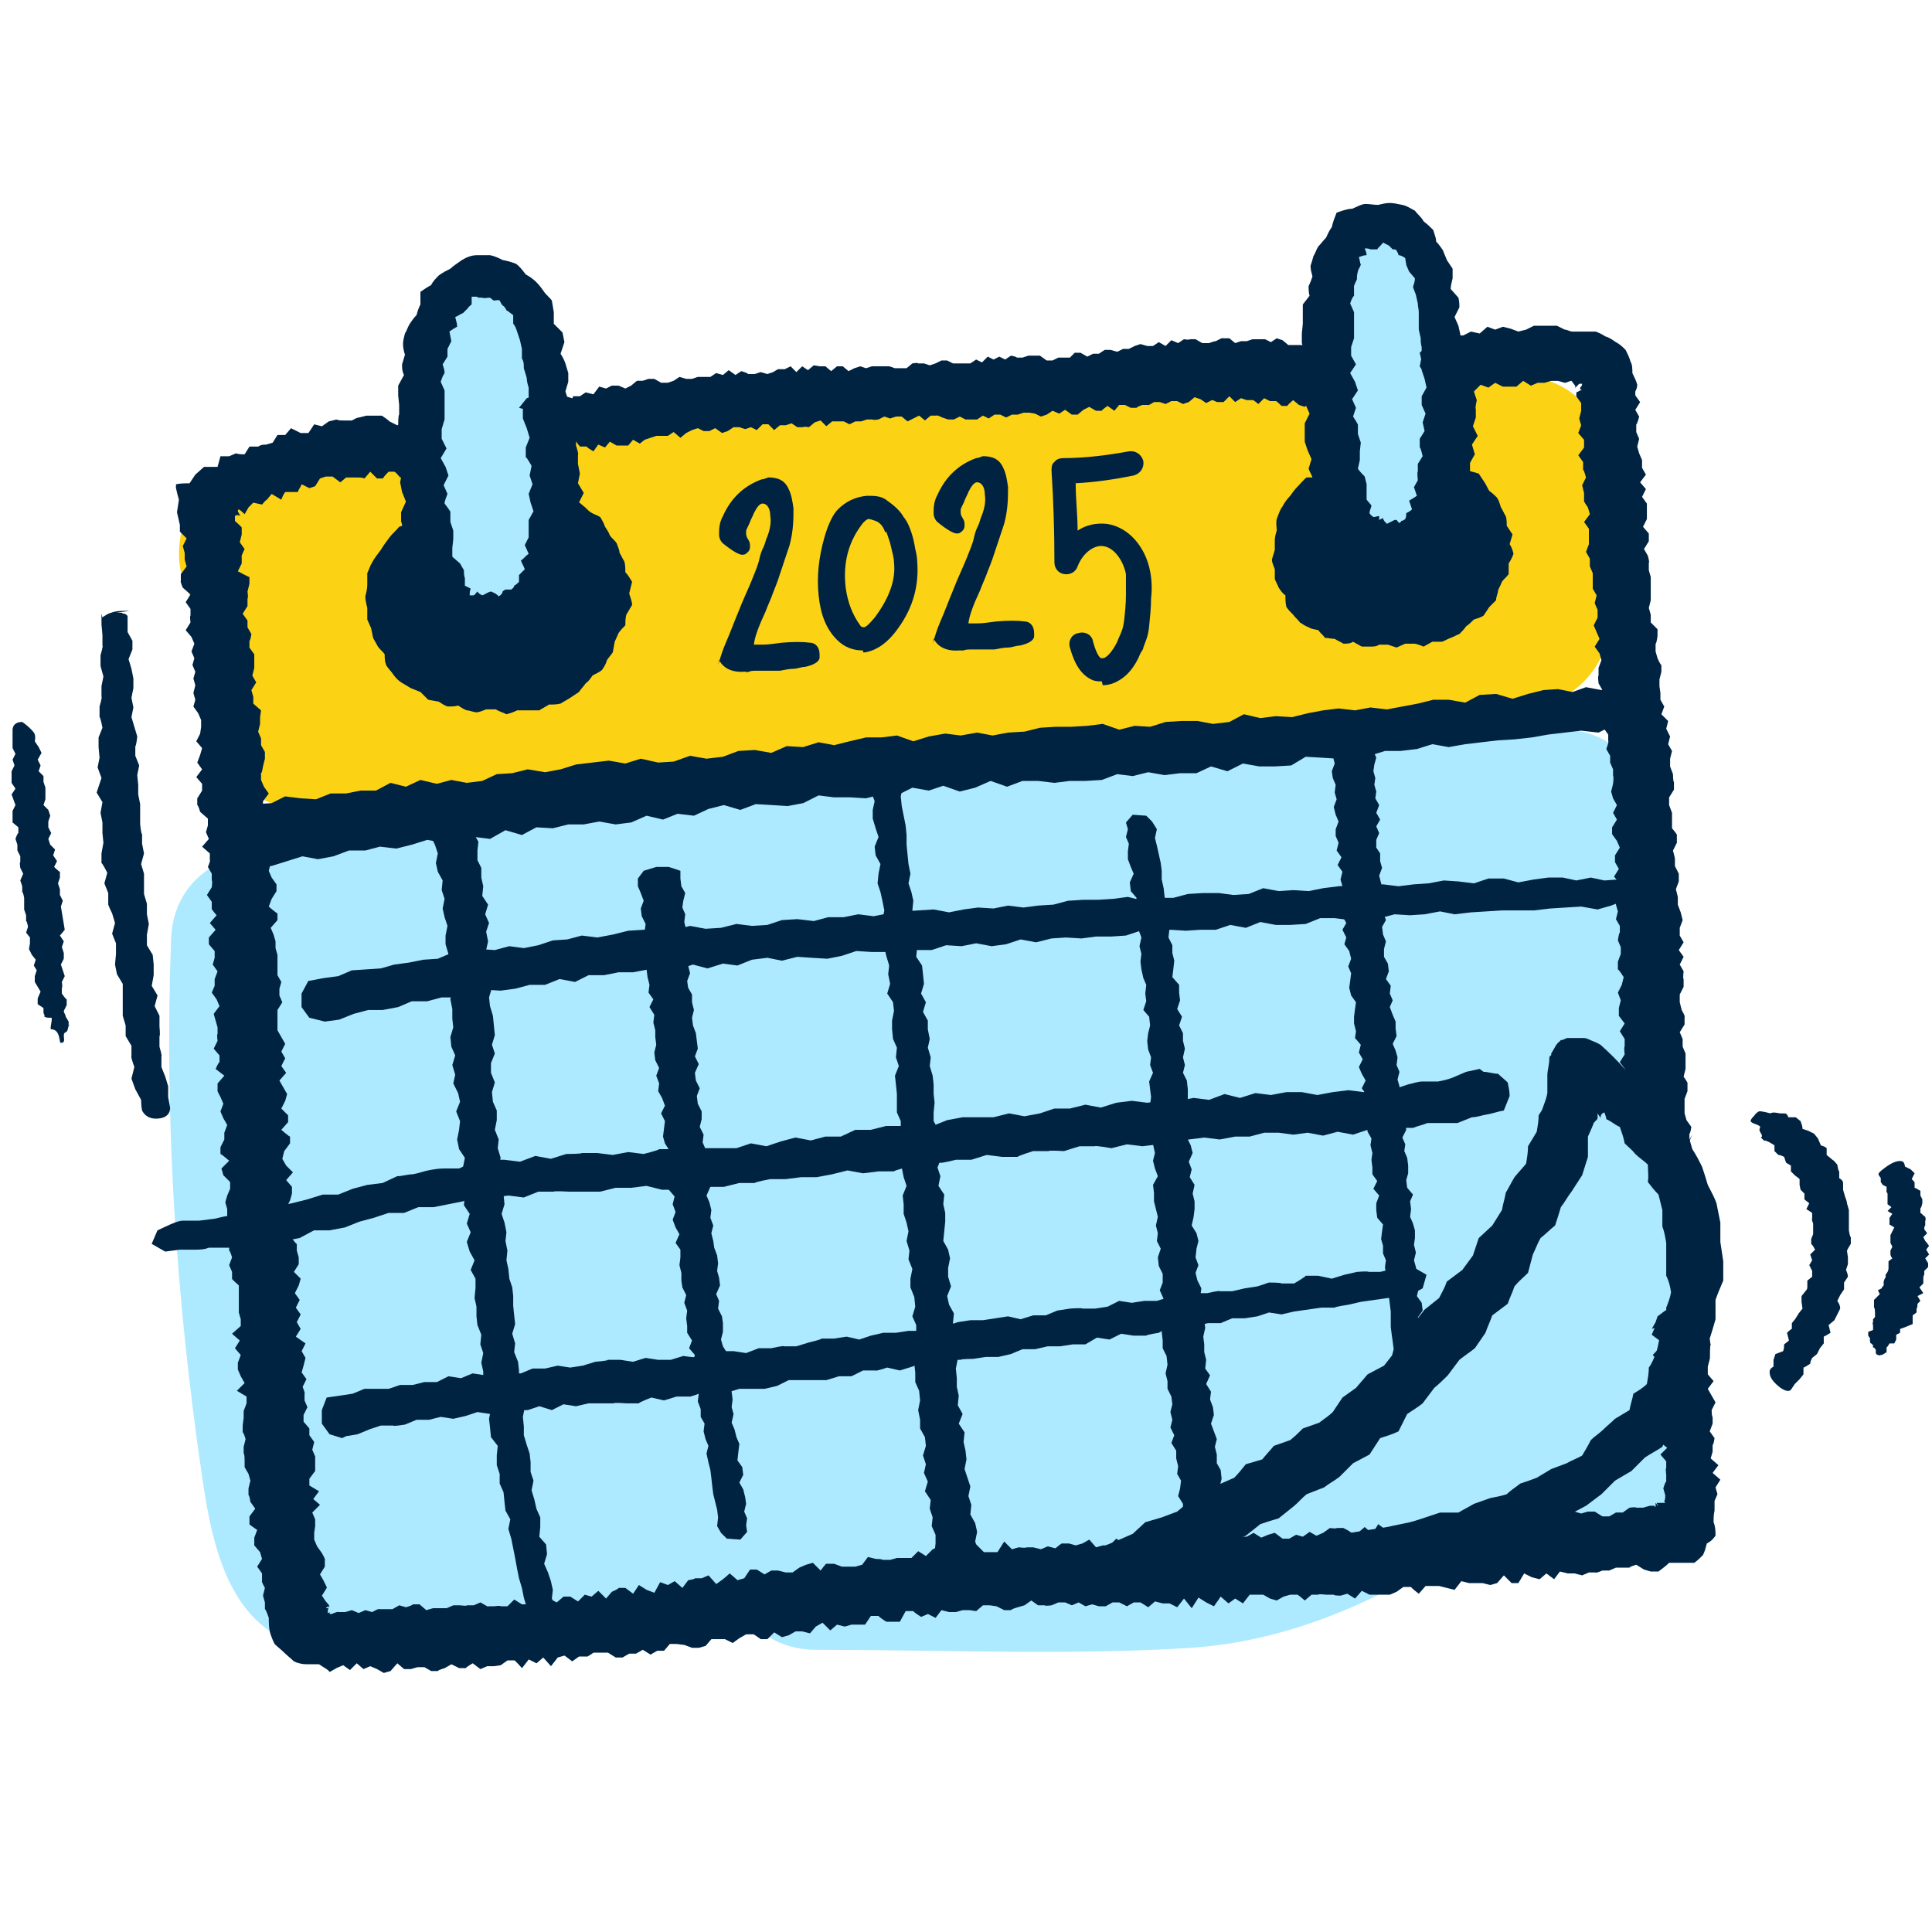
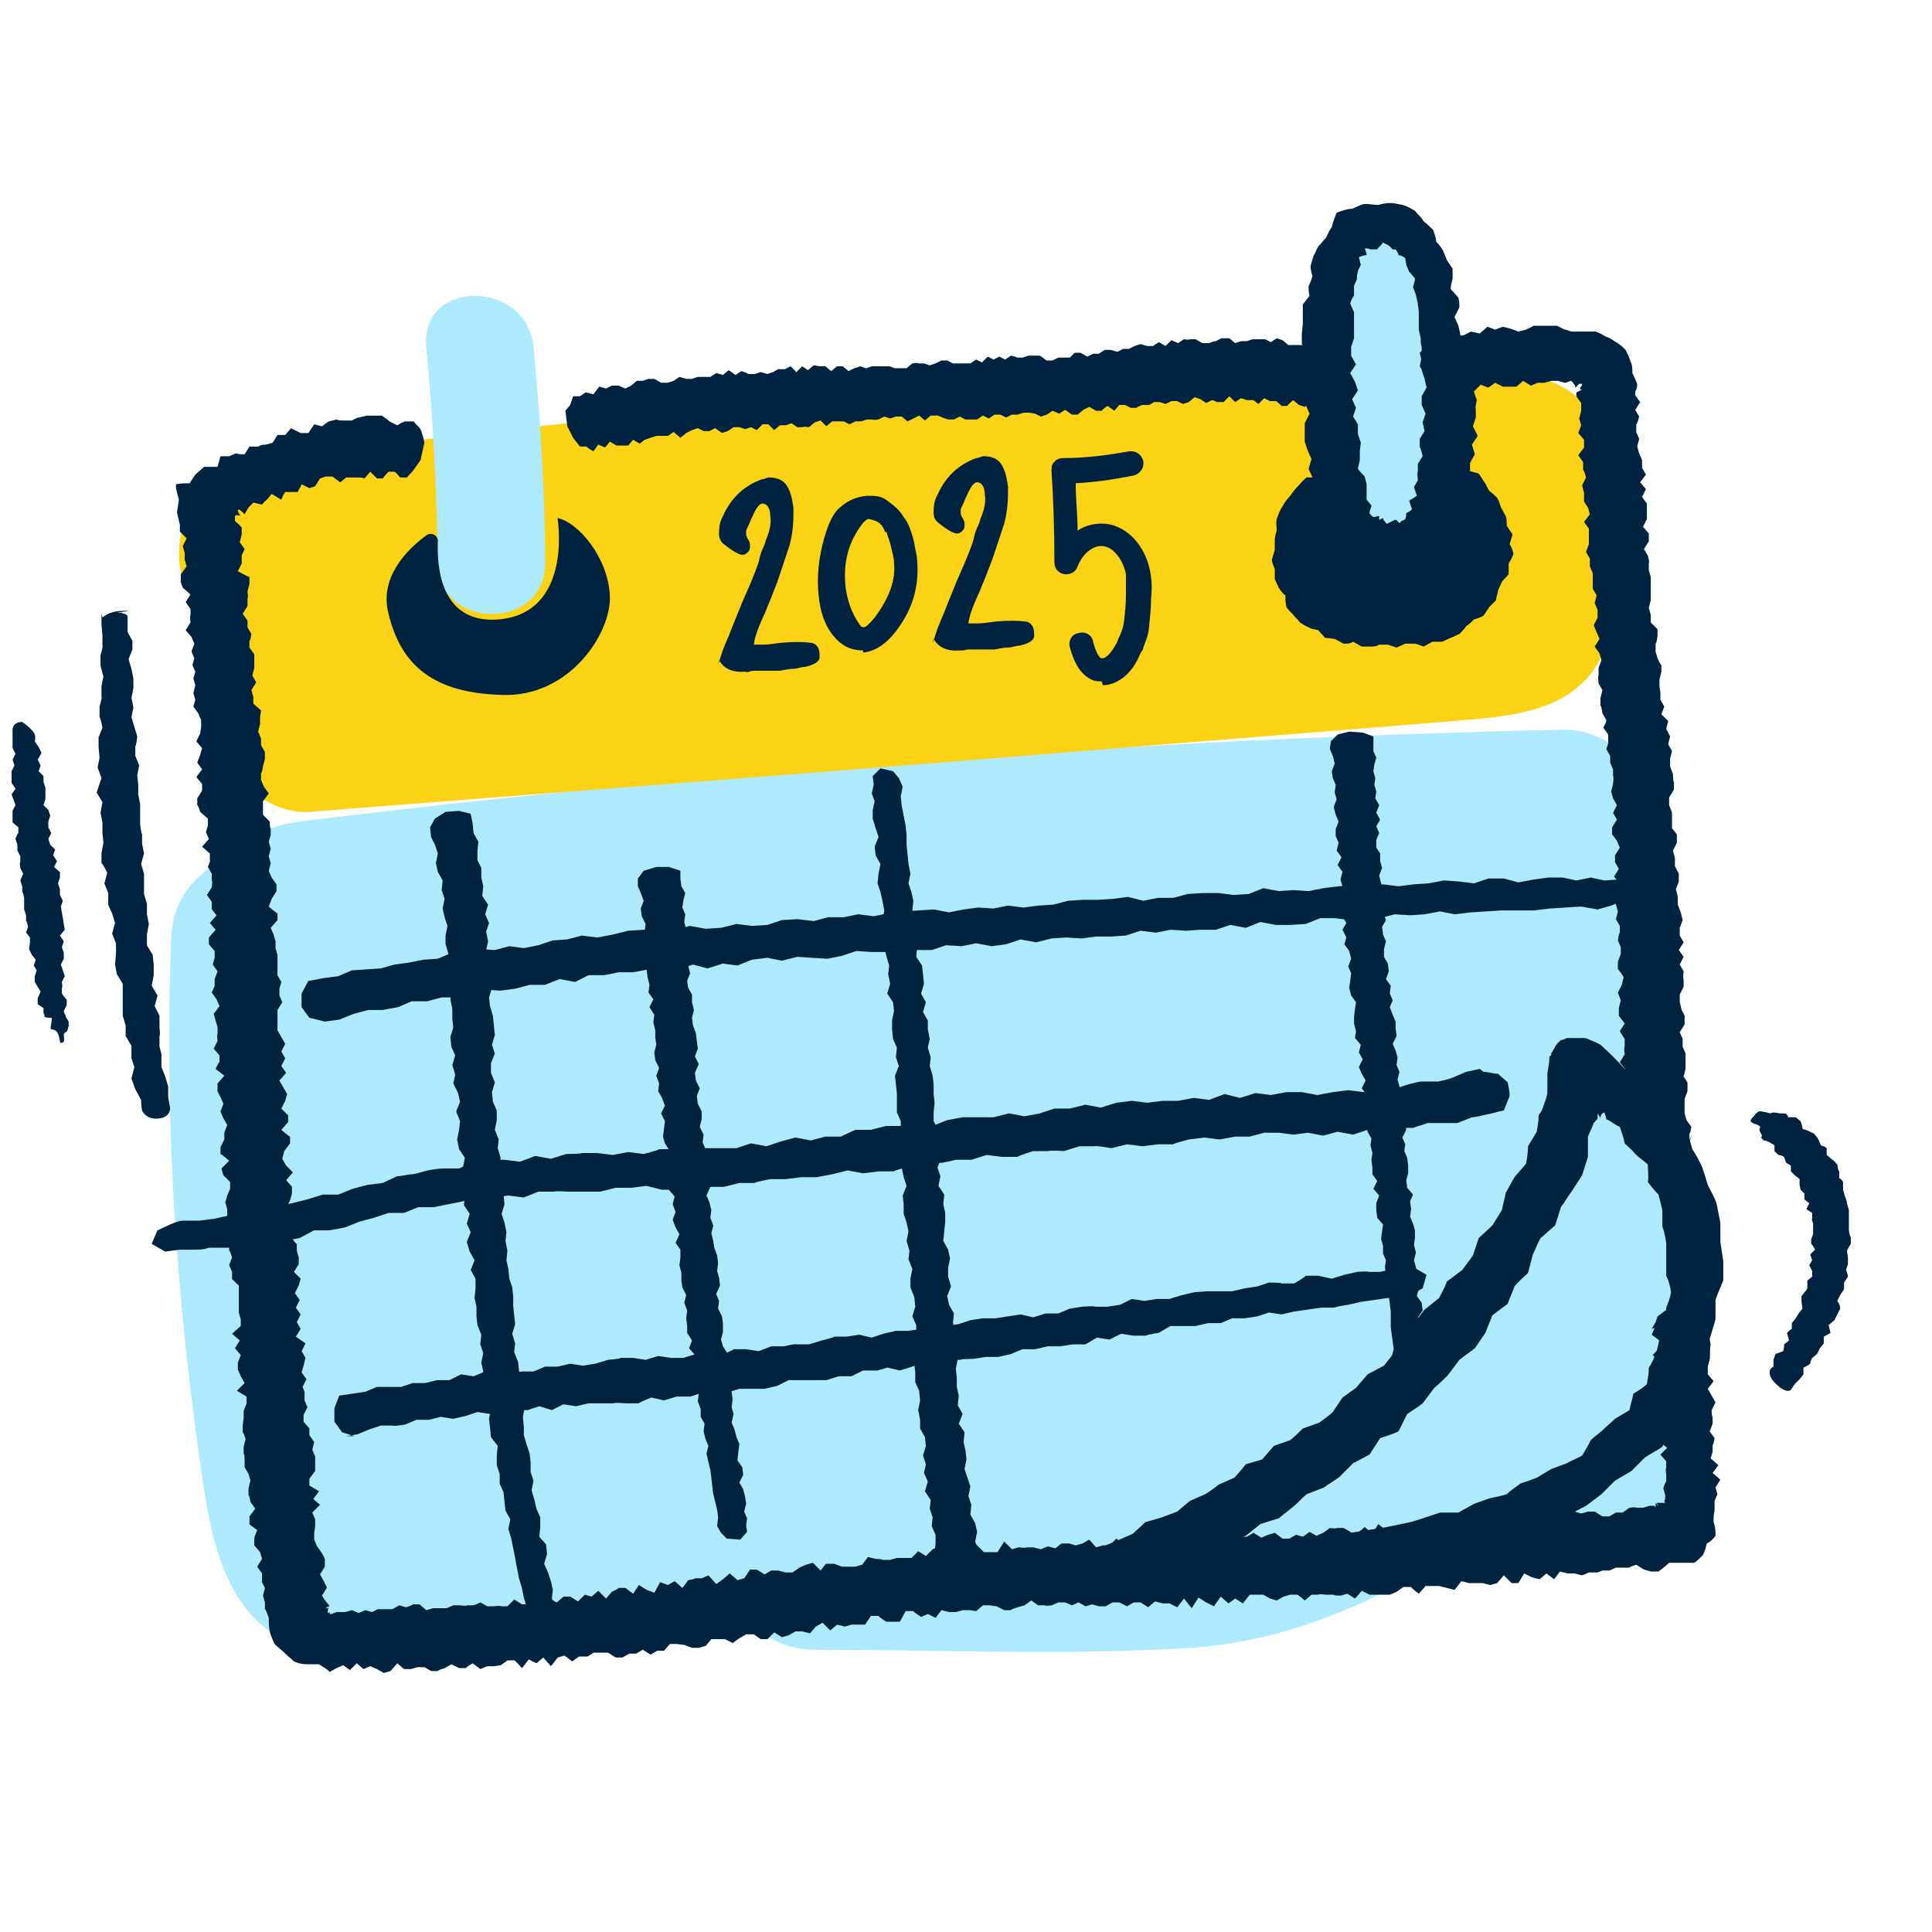
<svg xmlns="http://www.w3.org/2000/svg" version="1.1" viewBox="0 0 199.9 199.9">
  <defs>
    <style>
      .cls-1 {
        fill: none;
      }

      .cls-2 {
        fill: #fcd214;
      }

      .cls-3, .cls-4 {
        fill: #002342;
      }

      .cls-5 {
        fill: #ade9ff;
      }

      .cls-4 {
        display: none;
      }
    </style>
  </defs>
  <g>
    <g id="Layer_1">
      <g id="color">
        <path class="cls-5" d="M171,84.9c-.2-5-4.1-9.5-9.4-9.4-43.7,1-87.2,4.2-130.6,9.5-3.1.4-5.9,1.7-7.6,4-3.1,1.2-5.6,4-5.7,8.3-.7,18.5.5,37,3.2,55.4,1.2,8.4,3.3,17.5,13.5,18.2,2.8.2,5.7,0,8.6-.2,3.4,0,6.7-.3,9.6-.4,7.3-.2,14.5-.7,21.8-1.5,1.3-.1,2.6-.3,3.9-.4,1.5,1.4,3.5,2.3,6.2,2.3,12.8,0,25.9.6,38.7-.2,10.3-.7,19.1-4.8,27.6-10,4.6-.2,9.1-.2,13.7-.1,4.9.1,9.6-4.4,9.4-9.4-1-22-2-44-3-65.9h0Z" />
        <path class="cls-2" d="M166.6,48.3c-.2-5.1-4.1-9.4-9.4-9.4-44.1-.3-88.1,2.8-131.8,9-5,.7-7.8,7.1-6.6,11.6.6,2.3,1.9,3.9,3.5,5-1.6,4-2.2,7.7-.7,12.1.9,2.7,3.4,5.2,6.2,6.4,1.3.7,2.7,1.1,4.2,1,26.7-2.1,53.4-4.1,80.1-6.3,13.2-1.1,26.3-2.1,39.5-3.2,6.1-.5,12.4-1.3,14.7-8,1.9-5.5.6-12.5.3-18.2h0Z" />
        <path class="cls-5" d="M55.2,35.9c-.7-7-11.7-7.1-11.1,0,.7,7.4,1.1,14.9,1.2,22.3,0,7.1,11.2,7.1,11.1,0,0-7.5-.5-14.9-1.2-22.3Z" />
        <path class="cls-5" d="M148.7,29.7c-.2-7.1-11.3-7.1-11.1,0,.2,6.9.4,13.9.7,20.8.2,7.1,11.3,7.1,11.1,0-.2-6.9-.4-13.9-.7-20.8Z" />
        <g>
          <path class="cls-3" d="M74.3,68.8c.2-.6.4-1.4.8-2.3s.8-2,1.3-3.2c.5-1.3,1-2.3,1.4-3.3s.7-1.7.8-2.3c.1-.4.2-.7.4-1.1s.2-.7.4-1.1c.3-.8.4-1.5.3-2.1,0-.9-.4-1.3-.8-1.3-.3,0-.6.4-.9,1-.1.3-.3.6-.4.9-.1.3-.3.6-.4.9,0,.2,0,.3,0,.3,0,.1,0,.3.2.6.2.3.2.5.2.7,0,.2,0,.4-.2.6-.2.2-.3.3-.6.3-.3,0-.9-.3-1.9-1.1-.3-.2-.5-.6-.5-1,0-.5,0-1.2.4-1.9.8-1.8,2.1-3.1,4-3.8.2,0,.4-.1.7-.2,1,0,1.7.3,2.1,1.2.3.6.4,1.3.5,2,0,1.1,0,2.3-.4,3.8-.2.6-.4,1.2-.6,1.8-.2.6-.4,1.2-.6,1.8-.1.3-.3.8-.5,1.3-.2.6-.5,1.2-.8,2-.6,1.3-1.1,2.5-1.2,3.4.2,0,.5,0,1,0,.5,0,1.1-.1,1.9-.2,1.2-.1,2.2-.1,2.9,0,.6,0,1,.5,1,1.2,0,.2,0,.3,0,.4-.1.4-.6.7-1.5.9-.4,0-.8.2-1.2.2s-.9.1-1.4.2c-.3,0-.7,0-.9,0-.3,0-.5,0-.7,0-.2,0-.4,0-.5,0-.1,0-.2,0-.3,0-.3,0-.6,0-.8.1s-.3,0-.4,0c-1.3.1-2.2-.3-2.7-1.2h0Z" />
          <path class="cls-3" d="M89.3,67.3c-1,0-1.9-.3-2.7-1.1-1.1-1.1-1.7-2.6-1.9-4.6-.2-1.9,0-3.9.6-6,.4-1.4.9-2.4,1.4-2.9.8-.8,1.8-1.3,3-1.4.8,0,1.5,0,2.1.5.7.5,1.3,1,1.7,1.7.4.5.6,1,.8,1.6.2.6.3,1.1.4,1.7.1.4.2.9.2,1.3.2,2.4-.4,4.7-1.9,6.8-1.1,1.6-2.3,2.4-3.5,2.6,0,0-.2,0-.2,0ZM91.6,55.1c-.2-.6-.5-1-1-1.2-.3-.1-.6-.2-.7-.2-.2,0-.4.2-.6.4-1.5,1.9-2.1,4.1-1.8,6.7.2,1.5.7,2.8,1.5,3.9.1.2.3.2.4.2.2,0,.6-.4,1.1-1,1.5-2,2.2-3.9,2-5.7,0-.5-.2-1.1-.3-1.6s-.3-1-.5-1.6Z" />
          <path class="cls-3" d="M96.5,66.6c.2-.6.4-1.4.8-2.3s.8-2,1.3-3.2c.5-1.3,1-2.3,1.4-3.3s.7-1.7.8-2.3c.1-.4.2-.7.4-1.1s.2-.7.4-1.1c.3-.8.4-1.5.3-2.1,0-.9-.4-1.3-.8-1.3-.3,0-.6.4-.9,1-.1.3-.3.6-.4.9-.1.3-.3.6-.4.9,0,.2,0,.3,0,.3,0,.1,0,.3.2.6.2.3.2.5.2.7,0,.2,0,.4-.2.6-.2.2-.3.3-.6.3-.3,0-.9-.3-1.9-1.1-.3-.2-.5-.6-.5-1,0-.5,0-1.2.4-1.9.8-1.8,2.1-3.1,4-3.8.2,0,.4-.1.7-.2,1,0,1.7.3,2.1,1.2.3.6.4,1.3.5,2,0,1.1,0,2.3-.4,3.8-.2.6-.4,1.2-.6,1.8s-.4,1.2-.6,1.8c-.1.3-.3.8-.5,1.3-.2.6-.5,1.2-.8,2-.6,1.3-1.1,2.5-1.2,3.4.2,0,.5,0,1,0s1.1-.1,1.9-.2c1.2-.1,2.2-.1,2.9,0,.6,0,1,.5,1,1.2,0,.2,0,.3,0,.4-.1.4-.6.7-1.5.9-.4,0-.8.2-1.2.2s-.9.1-1.4.2c-.3,0-.7,0-.9,0s-.5,0-.7,0c-.2,0-.4,0-.5,0-.1,0-.2,0-.3,0-.3,0-.6,0-.8.1-.2,0-.3,0-.4,0-1.3.1-2.2-.3-2.7-1.2h0Z" />
          <path class="cls-4" d="M113.7,47.1c.2-.6.7-.9,1.3-1,.7,0,1.2.1,1.2.6,0,.2,0,.5.1.7s0,.5,0,.7c0,.6,0,1.4,0,2.3s0,2,0,3.2c0,2.4,0,4.2,0,5.4,0,.3,0,.5,0,.8,0,.3,0,.5.1.8,1.4-.1,2.3,0,2.7.6.1.1.2.3.2.5,0,.1,0,.2,0,.4,0,.3-.4.5-.8.6-.2,0-.4,0-.5,0s-.4,0-.5,0c-.5,0-.7.3-.8.6,0,.5,0,1.2,0,1.8s0,1.5.1,2.4c.2,2.4.3,3.8.3,4.2s-.2.7-.7.8c-.8,0-1.3,0-1.5-.5-.2-.5-.4-1.1-.5-1.8,0-.2,0-.6,0-.9s0-.8,0-1.4,0-1,0-1.3,0-.7,0-1c0-.3,0-.5-.1-.8,0-.2-.1-.5-.2-.7-.1,0-.2,0-.3,0,0,0-.2,0-.3,0-.5,0-1.1.2-2.1.5-.9.3-1.6.4-2,.5-.4,0-.8,0-1.2,0-.5-.2-.8-.4-.8-.7,0-.2.2-.7.6-1.6.3-.8.7-1.7,1.1-2.9.4-1.2.9-2.5,1.4-4.1s1-3,1.4-4.2c.4-1.2.8-2.2,1.2-3l.6-1.7h0ZM113.9,61.3c0-.3,0-.7,0-1.2,0-.5,0-1-.1-1.7,0-1.3-.1-2.2-.2-2.7-.2.5-.5,1.1-.7,1.6-.2.5-.4,1.1-.6,1.6-.2.6-.4,1.2-.6,1.8-.2.5-.3,1-.3,1.5.4,0,.8-.2,1.4-.4.3-.1.6-.2.8-.3s.3-.1.4-.2Z" />
        </g>
      </g>
      <g id="Artwork">
        <g>
          <path class="cls-3" d="M136.9,35.6l-.6-.2h-.6c0-.1-.6.3-.6.3h-.6c0,0-.6,0-.6,0h-.6l-.6-.5-.6-.2-.6.4-.6-.3h-1.3c0,0-.6.2-.6.2h-.6c0,0-.6.2-.6.2l-.6-.5h-.7c0-.1-.7.3-.7.3-.2,0-.4.1-.7.2h-.7c0,0-.7-.4-.7-.4h-.6c0,.1-.6,0-.6,0l-.6.4-.7-.3-.6.6-.7-.4-.6.4h-.6s-.7-.2-.7-.2l-.6.2-.6.3h-.6c0,0-.6.3-.6.3l-.7-.2h-.6c0,0-.6.4-.6.4h-.6s-.6.3-.6.3l-.7-.4h-.6c0,0-.5.5-.5.5h-.6c0,0-.6,0-.6,0l-.6.3h-.6s-.7-.5-.7-.5h-.6c0,0-.6,0-.6,0l-.6.2h-.6c0-.1-.6-.2-.6-.2l-.6.4-.6-.3-.6.3-.6-.3-.6.6-.6-.3-.6.4h-1.8s-.6-.3-.6-.3h-.6c0,0-.6.3-.6.3l-.6.2-.6-.2h-.6c0-.1-.6,0-.6,0l-.6.5h-1.2c0,0-.6-.2-.6-.2h-.6s-.6,0-.6,0h-.6s-.6.2-.6.2l-.6-.2-.6.2-.6.3-.6-.5h-.6s-.6.5-.6.5l-.6-.5h-.6s-.6-.1-.6-.1l-.6.5-.6-.4-.6.6-.6-.6-.6.3h-.6c0-.1-.6.3-.6.3l-.6.2-.7-.2-.6.2h-.7c0-.1-.7-.3-.7-.3l-.6.4-.7-.5-.6.5-.7-.2-.6.4h-.6s-.7,0-.7,0l-.6.2h-.6s-.7-.2-.7-.2l-.6.4-.6.2h-.7c0,0-.7-.4-.7-.4h-.6s-.6.2-.6.2h-.6s-.6.5-.6.5l-.6.3-.7-.3h-.7c0,0-.6.3-.6.3l-.7-.2-.6.8-.8-.2-.6.4h-.7c0,0-.3.9-.3.9l-.5.6.2,1.6.6,1.2.7.9h.7c0,.1.7.5.7.5l.5-.7.7.3.5-.6.7.4h.6c0,0,.6,0,.6,0l.5-.6.7.4.5-.4.6-.2.6-.2h.6s.6,0,.6,0l.6-.4.7.6.6-.5.6-.3.6-.2.6.3h.6s.6-.3.6-.3l.7.5.6-.2.6-.4h.6s.6.2.6.2l.6-.2.6.3.6-.6h.6l.6.6.6-.5h.6c0,0,.6-.2.6-.2l.6.4h.6c0-.1.6,0,.6,0l.6-.5.6-.2.6.6.6-.5h.6s.6,0,.6,0l.6.3.6-.3h.6s.6-.2.6-.2h.6c0,.1.6,0,.6,0l.6-.3.6.2.6-.2h.6l.6.5.6-.3.6-.3.6.5.6-.5h.6c0-.1.6.2.6.2l.6.2h.6s.6-.3.6-.3l.6.3h.6s.6,0,.6,0l.6-.4.6.3.6-.4h.6s.6.3.6.3l.6-.3h.6c0,0,.6-.2.6-.2h.6c0,0,.6.1.6.1l.6.3.6-.2.6-.4.7.3.6-.4.7.5h.6s.6-.5.6-.5l.6-.3.7.4h.6c0-.1.6-.5.6-.5l.7.5.5-.6h.6c0,0,.6.3.6.3h.6c0-.1.6-.3.6-.3h.6c0,.1.6-.3.6-.3h.6c0,0,.6.2.6.2l.6-.3h.6c0,0,.6.3.6.3l.6-.2.6-.5.6.2.6.4.6-.3c.2,0,.4.2.6.2h.6c0,0,.6-.6.6-.6l.6.6.6-.4.6.2h.6c0-.1.6.4.6.4l.6-.6.6.3h.6c0-.1.6.5.6.5h.6c0-.1.6-.6.6-.6l.6.5.6.2.6-.6.6.6.6-.7.6-.4.4-1,.3-1.1.2-1.4v-1.4c-.1,0-.7-.5-.7-.5l-.5-.5h0Z" />
          <path class="cls-3" d="M174.8,118.1v-.8c.1,0,.2-.7.2-.7l-.5-.7-.2-.7v-1.5c0,0,.3-.8.3-.8v-.8c.1,0-.4-.7-.4-.7l.2-.8v-.8c0,0,0-.8,0-.8l-.3-.7v-.8s-.3-.7-.3-.7l.5-.8v-.8c.1,0-.3-.7-.3-.7l-.2-.8v-.8c0,0,.4-.8.4-.8v-.8c-.1,0,0-.8,0-.8l-.4-.7.4-.8-.5-.7.5-.8-.4-.7v-.8l.3-.8-.2-.8-.3-.8v-.8c0,0-.2-.8-.2-.8l.3-.8v-.8s-.4-.8-.4-.8v-.8c0,0-.2-.8-.2-.8l.4-.8v-.8c.1,0-.5-.7-.5-.7v-.8s0-.8,0-.8l-.3-.8v-.8c0,0,.5-.8.5-.8v-.8c-.1,0-.1-.8-.1-.8l-.3-.8v-.8c0,0,.2-.8.2-.8l-.4-.7.2-.8-.4-.8.2-.8-.7-.7.3-.8-.4-.7v-.7c0,0-.1-.7-.1-.7v-.7c0,0,.2-.8.2-.8v-.7c-.1,0-.4-.7-.4-.7l-.2-.7v-.8c.1,0,.2-.8.2-.8v-.7c0,0-.7-.7-.7-.7v-.8c0,0-.2-.7-.2-.7l.2-.8v-.8c0,0,0-.8,0-.8v-.8c0,0-.2-.7-.2-.7v-.8c.1,0-.1-.7-.1-.7l-.4-.7.5-.8v-.8c0,0-.6-.7-.6-.7l.4-.8v-.8c0,0,0-.8,0-.8l-.5-.7.4-.8-.6-.7.6-.8-.4-.7v-.8c0,0-.3-.7-.3-.7l-.2-.7.2-.8-.3-.7v-.8c.1,0,.3-.8.3-.8l-.4-.7.5-.8-.5-.7v-.4c.1-.2.2-.4.2-.7-.1-.4-.3-.8-.5-1.2,0-.4,0-.9-.2-1.2-.1-.4-.3-.8-.5-1.2-.3-.3-.6-.6-1-.8-.3-.2-.7-.5-1.1-.6-.3-.2-.7-.4-1-.5h-.1c-.5,0-1,0-1.4,0h-.5s-.4,0-.4,0c-.3,0-.5-.2-.8-.2l-.8-.4h-.8c0,0-.8,0-.8,0h-.8s-.8.4-.8.4l-.8.2-.8-.3-.8-.2-.8.3-.8-.3-.8.7-.9-.2-.8.4h-.8c0,0-.5.9-.5.9l-.7.6v1.6c.1,0,.8,1.3.8,1.3l.7.9h.8c0,.1.8.5.8.5l.7-.7.8.3.7-.5.8.4h.7s.7,0,.7,0l.7-.6.8.5.7-.3h.7c0,0,.7-.2.7-.2.2,0,.5,0,.7,0l.7.2c.2,0,.5-.2.7-.2l.3.4c0,0,.1.1.1.2v.2c0-.1.1-.2.2-.3h0c0,0,.1-.1.2-.2,0,0,.2,0,.3,0,0,.2-.1.3-.2.4,0,0,0,0,0,.2,0,0,.2,0,.2,0-.2.1-.4.2-.6.3,0,0,0,0,0,0v.4c0,0,.5.7.5.7v.8s-.2.8-.2.8l.2.7-.3.8.6.7v.8s-.6.8-.6.8l.5.7v.8c.1,0,.3.8.3.8l-.4.8.2.8v.8c-.1,0,.4.7.4.7l.2.7-.6.8.5.7v.8s0,.8,0,.8l-.3.8.4.7v.8l.3.7v.8c0,0,0,.8,0,.8l.4.7-.2.8.3.7v.8s-.4.8-.4.8l.3.7.3.7-.5.8.5.7.2.7-.3.8v.8c-.1,0,0,.8,0,.8l.4.7-.2.8v.8c.1,0,.2.8.2.8l.4.7c0,.3-.2.5-.3.8l.5.7v.7c.1,0-.2.8-.2.8l.4.7v.7s.3.7.3.7v.7c.1,0,0,.8,0,.8l-.2.8.2.7.4.7-.4.8.4.7-.5.8v.7l.5.7.3.7-.5.8v.7c0,0,.4.7.4.7l-.5.8.6.7v.7s-.4.8-.4.8v.7c0,0,.2.7.2.7l-.2.8.4.7v.7c-.1,0-.2.8-.2.8l.3.7v.7s-.3.8-.3.8v.8c.1,0,.6.8.6.8l-.2.8-.4.8.3.8-.2.8v.8c0,0,.6.8.6.8l-.5.8.5.8v.8c-.1,0,0,.8,0,.8l-.5.8.6.8-.2.8.2.8-.6.8.2.7.5.7-.4.8v.8c0,0,.6.7.6.7l-.5.8.8.6.5.6,1.1.3,1.2.2h1.4c0,0,1.3-.5,1.3-.5l.4-.7.4-.7h0Z" />
          <path class="cls-3" d="M171.2,137.4l-.3.7.8.6v.7c.1,0-.7.8-.7.8l.6.6-.4.7.2.7.6.7v.7c-.1,0-.3.7-.3.7l-.3.7,1,.6-.4.7.2.7-.4.7.5.7-.7.7.9.7-.7.7.6.7v.7c-.1,0,0,.7,0,.7v.7c-.1,0-.3.7-.3.7l.2.7c0,.2,0,.5-.1.6,0,0,0,.1.1.2-.2,0-.3,0-.5,0,0,0-.1,0-.2,0,0,0-.1,0-.2,0,0,0,.1.2.2.3-.1,0-.2-.2-.3-.3,0,.1,0,.2,0,.4h-.1c0-.1,0-.1,0-.1h-.5s-.7.2-.7.2h-.7c0-.1-.7,0-.7,0l-.7.5h-.7l-.7.4h-.7s-.8-.5-.8-.5h-.7c0,0-.7.2-.7.2l-.7-.2h-.7l-.7.3h-.7l-.7.2-.8-.3-.7.6-.8-.6-.7.6-.8-.4h-.7c0,.1-.7,0-.7,0l-.7.7h-.7c0-.1-.7-.2-.7-.2l-.7.7-.8-.9-.7.6-.7.2-.8-.6-.7.3-.8-.3-.7.2h-.7c0,.1-.7.6-.7.6l-.7-.2h-.7c0,0-.7.4-.7.4l-.8-.6-.6,1-.8-.7-.7.6h-.7c0-.1-.8-.5-.8-.5h-.7c0,.1-.7,0-.7,0l-.7.5-.7.3-.7-.4-.7.5-.7-.2-.7.4h-.7c0,0-.8-.6-.8-.6l-.7.2-.7.3-.8-.5-.7.4h-.7c0,.1-.7.3-.7.3l-.8-.5-.7.3-.7.4-.8-.5-.7.7-.7-.5-.7-.2-.7.2h-.7c0,0-.7,0-.7,0h-.7c0-.1-.7.4-.7.4l-.7.3h-1.4s-.7-.2-.7-.2l-.7-.5-.7.7h-.7c0,0-.7.2-.7.2l-.7-.8-.7.4-.7.2-.7-.2h-.7c0-.1-.7.5-.7.5l-.8-.2-.7.3-.8-.2h-.7c0,.1-.8,0-.8,0l-.7.2-.8-.8-.7,1.1h-.7s-.7,0-.7,0l-.8-.8-.7.8-.8-.2-.8-.2-.8-.2h-.7c0,0-.7.3-.7.3l-.7.7-.8-.5-.7.7h-.8c0,0-.7,0-.7,0l-.7.2h-.8c0-.1-.7-.1-.7-.1l-.8-.2-.6.8-.7.2h-.7c0,0-.7,0-.7,0l-.8-.3h-.8c0-.1-.6.7-.6.7l-.8-.8-.7.2-.7.3-.7.5h-.7c0,0-.8-.2-.8-.2h-.7c0,0-.7.4-.7.4l-.8-.5h-.7c0,0-.6.9-.6.9l-.7.2-.8-.7-.7.6-.7.5-.8-.9-.7.3h-.7c0,.1-.7.2-.7.2l-.6.8-.8-.7-.7.4-.8-.3-.6,1.1-.8-.3-.8-.5-.6.9-.8-.6h-.7c0,.1-.7.4-.7.4l-.6.7-.8-.8-.7.6-.7-.2-.7.7-.8-.5h-.7c0,0-.7.6-.7.6l-.8-.4h-.7c0-.1-.7.2-.7.2l-.7.4h-.7c0,0-.8-.5-.8-.5l-.7.7h-.7c0-.1-.7,0-.7,0h-.7s-.7-.4-.7-.4l-.7.3h-.7c0,.1-.7,0-.7,0h-.7l-.7.3h-.7c0,0-.7,0-.7,0l-.7.2-.7-.6h-.7c0,.1-.7.3-.7.3l-.7-.2-.7.4h-1.4c0-.1-.7.3-.7.3l-.7-.2-.7.3-.7-.3-.7.2h-.7c0-.1-.7.2-.7.2h-.2c0,0,0-.1,0-.1,0,0,0-.1,0-.1,0,0-.1.1-.2.1,0-.2,0-.5.2-.7,0,0-.1.1-.2.2,0,0,0,0,0,0,0,0-.2,0-.2,0,.1-.1.2-.2.4-.2,0,0-.2-.3-.4-.5l-.4-.6.5-.8c0-.2-.2-.4-.3-.7l-.4-.7.5-.8v-.7c.1,0-.3-.7-.3-.7l-.5-.7-.3-.7v-.7c0,0,.1-.7.1-.7v-.7c0,0-.3-.7-.3-.7l.8-.8-.7-.6.6-.8-1-.6v-.7c0,0,.6-.8.6-.8v-1.5s-.3-.7-.3-.7l.2-.8-.5-.7v-.7s-.6-.7-.6-.7v-.7s.4-.8.4-.8l-.3-.7v-.7c.1,0-.2-.7-.2-.7l.4-.8-.5-.7.2-.7.2-.8-.4-.7.4-.8-1-.7.5-.8-.4-.7.4-.8-.5-.7.4-.8-.5-.7.4-.8.2-.7-.7-.7.5-.8v-.7c0,0-.2-.7-.2-.7v-.7c-.1,0-.6-.7-.6-.7l.6-.8-1-.7.9-.8-1-.7.4-.8.2-.7v-.7c0,0-.6-.7-.6-.7l.7-.8-.7-.7-.4-.7.2-.8.6-.8v-.7c-.1,0-.9-.7-.9-.7l.7-.8v-.7l-.7-.7.4-.8.2-.7-.4-.7-.4-.7.7-.8-.5-.7.4-.8-.4-.7.4-.8-.4-.7-.4-.7v-.7c0,0,0-.7,0-.7v-.7s.5-.8.5-.8l-.3-.7v-.7s.2-.7.2-.7l-.4-.7v-.7s0-.7,0-.7v-.7c0,0-.2-.7-.2-.7v-.7s-.2-.7-.2-.7l-.3-.7.7-.8v-.7c-.1,0-.9-.7-.9-.7l.3-.8.5-.8v-.7s-.5-.7-.5-.7l-.3-.7.2-.8-.2-.7.2-.8-.2-.7.2-.7v-.7c-.1,0-.1-.7-.1-.7l-.7-.7v-.7c0,0,0-.7,0-.7l.6-.8-.5-.7-.3-.7v-.7c.1,0,.2-.7.2-.7l.2-.8v-.7c0,0-.4-.7-.4-.7v-.7c0,0-.3-.7-.3-.7l.2-.8v-.7s.1-.7.1-.7l-.8-.7v-.7s-.2-.7-.2-.7l.5-.8-.4-.7.2-.8v-.7s0-.7,0-.7l-.5-.7v-.7c.1,0,.2-.7.2-.7l-.4-.7v-.7c0,0-.5-.7-.5-.7l.5-.8v-.8c.1,0,0-.7,0-.7l.2-.8v-.7c-.1,0-1.2-.6-1.2-.6l.4-.8v-.7c-.1,0,.3-.8.3-.8l-.5-.7.2-.8v-.7c.1,0-.7-.7-.7-.7,0-.2,0-.2,0-.2h0c0-.2,0-.2,0-.3,0,0,0,0,.1-.1h.1c.1,0,.3,0,.4.1-.1-.1-.2-.3-.3-.5,0,0,0-.2.1-.2.2.1.4.3.6.5l.4-.7.5-.5.9.2c.2-.2.3-.4.5-.5l.5-.6,1,.6c.1-.3.2-.5.4-.8h.7s.6,0,.6,0c.1-.3.3-.5.4-.8l.8.4.6-.2c.2-.3.3-.5.5-.8l.6-.2h.7s.8.6.8.6l.6-.5c.2,0,.4,0,.6,0h.6c.2,0,.5,0,.7.1l.6-.7c.2.2.5.5.7.7h.6c.2-.3.4-.5.6-.7h.6c.2.1.4.4.6.6.2,0,.5,0,.7,0,.2-.3.5-.5.7-.8l.7-1,.4-1.8c-.1-.5-.2-.9-.4-1.4-.2-.3-.5-.5-.7-.8-.3,0-.6,0-.9,0-.3.1-.5.2-.8.4l-.8-.4c-.2-.2-.5-.4-.8-.6h-.8c-.3,0-.5,0-.8,0l-.8.2c-.2,0-.5.2-.7.3h-.8c-.3,0-.6,0-.8-.1l-.8.2-.7.5-.8-.2-.6.9c-.3,0-.5,0-.8,0l-1-.5-.6.7c-.3,0-.5,0-.8,0l-.5.8-.7.2c-.3,0-.5,0-.8.2h-.9s-.5.8-.5.8c-.3,0-.6,0-.9-.1l-.7.3h-.9s-.3,1.1-.3,1.1c-.4,0-.9,0-1.4,0l-.9.8c-.2.3-.4.6-.6.9-.5,0-.9,0-1.4.1v.2c-.1,0,.3,1.4.3,1.4l-.2,1.3.3,1.3v.7c0,0,.7.7.7.7l-.4.8.2.7v.7c0,0,.2.7.2.7l-.6.8v.7c-.1,0,.2.7.2.7l.8.7-.5.8.5.7v.7c-.1,0,0,.7,0,.7l-.5.8.6.7.3.7-.3.8.3.7-.2.7.3.7-.2.7.2.7-.2.8.2.7-.2.7.5.7.3.7v.7s-.1.7-.1.7l-.4.8.6.7-.2.7-.3.8.5.7-.6.8.6.7v.7s-.5.8-.5.8v.7c.1,0,.3.7.3.7l.8.7v.7s-.2.7-.2.7l.3.7-.7.8.8.7v.7c.1,0-.2.7-.2.7l.4.7v.7c.1,0,0,.7,0,.7l-.5.8.5.7v.7c-.1,0,.5.7.5.7l-.7.8.6.7-.7.8v.7s.6.7.6.7v.7c0,0-.2.7-.2.7l.5.7-.3.8v.7s-.3.7-.3.7l.5.7.3.7-.6.8.2.7.2.7v.7c-.1,0,0,.7,0,.7l-.4.8.6.7v.7c-.1,0-.4.7-.4.7l.9.7-.7.8v.7c-.1,0,.3.7.3.7l.3.7-.3.8.3.7.4.7-.3.8v.7l-.4.8v.7c.1,0,.9.7.9.7l-.8.8.2.7.7.7v.7s-.3.7-.3.7l-.2.7.2.7v.7c0,0,.4.7.4.7l.4.7-.4.8-.2.7v.7c.1,0,.3.7.3.7l-.3.8.3.7v.7c-.1,0,.7.7.7.7v.7s0,.7,0,.7v.7c0,0,0,.7,0,.7l.2.7v.7c0,0-.9.8-.9.8l.8.7-.5.8.6.7-.3.8v.7l.3.7.4.7-.8.8,1,.6v.7l-.3.8v.7c0,0-.1.8-.1.8v.7c.1,0,.3.7.3.7l-.2.8v.7c.1,0,.1.7.1.7v.7s.4.7.4.7l.2.7-.2.8v.7c.1,0,.2.7.2.7l.5.7-.6.8v.8c-.1,0,.8.6.8.6l-.3.8v.8c0,0,.6.7.6.7l.2.7-.5.8.5.7v.8c-.1,0,.3.7.3.7l-.2.8.2.7v.7c.1,0,.4.9.4.9,0,.4,0,.9.1,1.4.1.4.3.9.5,1.3.3.3.7.6,1,.9.3.3.7.6,1,.9.4.2.9.3,1.3.3.5,0,.9,0,1.3,0,.4.3.9.5,1.1.8l.7-.4.7-.3.7.5.7-.7.7.6.7-.3.7.3.7.4.7-.2.7-.8.7.6h.7s.7-.2.7-.2h.7l.7.4h.7c0-.1.7-.3.7-.3l.7-.4.8.4h.7c0-.1.7-.5.7-.5l.8.6.7-.3h.7s.7-.1.7-.1l.7-.5h.7c0-.1.8.8.8.8l.7-.9.8.4.7-.6.8.9.7-.9.7-.2.8.6.7-.5h.8c0,.1.7-.4.7-.4h.8c0,0,.7,0,.7,0l.8.5h.7s.7-.4.7-.4h.7c0,0,.7-.4.7-.4l.8.5.7-.4h.7c0,0,.6-.7.6-.7h.7s.8.1.8.1l.8.3h.7s.7-.2.7-.2l.6-.7h.7s.7,0,.7,0l.8.4.7-.5.7-.4h.7c0-.1.8.5.8.5h.7s.7-.7.7-.7l.8.5.7-.2.7-.4h.7c0,0,.8.2.8.2l.6-.7.7-.4.8.8.7-.6.8.2.7-.2h.7s.7,0,.7,0l.6-.9h.8c0,.1.8.6.8.6h.7c0,0,.7,0,.7,0l.6-1.1h.8c0,.1.8.6.8.6l.7-.3.8.4.6-.8.8.2h.7s.7-.2.7-.2h.7c0,0,.7.1.7.1l.7-.6h.7c0,0,.7.1.7.1l.8.4h.7c0-.1.7-.3.7-.3l.7-.2.7-.5.7.5h.7c0,.1.7,0,.7,0l.7-.3h.7l.7.3.7-.3.7.4.7-.2.7.2h.7l.7-.4h.7c0,0,.8.4.8.4l.7-.4h.7c0,0,.8.5.8.5l.7-.6.8.2h.7c0,0,.8.4.8.4l.7-.9.8,1,.7-1.1.8.5.8.4.7-1,.8.7.7-.5.8.5.7-.9h.7c0,0,.7,0,.7,0l.7.4.7.2.7-.4.7-.2h.7c0-.1.8.6.8.6l.7-.6h.7c0-.1.8,0,.8,0h.8c0,.1.7.1.7.1l.7-.2.8.5.7-.8.8.4h.7c0,0,.7,0,.7,0h.7c0,0,.7-.3.7-.3l.7-.5h.8c0,.1.8.7.8.7l.7-.8h.7s.7,0,.7,0l.8.2.8.2.7-.9.8.2h.7c0,0,.7,0,.7,0l.8.2.7-.2.7-.8.8.8h.7l.6-1,.8.4.8.2.7-.6.8.6.6-.8.8.2h.7l.8.2.7-.3h.7c0,.1.7-.2.7-.2h.7c0,0,.7-.3.7-.3h1.4c0-.1.7-.3.7-.3l.8.5.7.2h.8c.4-.3.8-.6,1.1-.9h.3s1,0,1,0c.4,0,.9,0,1.3,0,.3-.2.6-.5.9-.8.2-.4.3-.8.4-1.2.4-.2.6-.4.9-.8,0-.4,0-.9-.2-1.4,0-.4,0-.8.1-1.2,0-.2,0-.4,0-.6v-.4c0,0,.3-.7.3-.7l-.2-.7.5-.8-.8-.7.6-.8-.8-.7.2-.7v-.7c.1,0,.2-.7.2-.7l-.5-.7.3-.8v-.7c-.1,0-.1-.7-.1-.7l.4-.8-.4-.7-.4-.7.6-.8-.6-.7v-.8c0,0,.2-.8.2-.8v-.7c-.1,0,.1-.8.1-.8l-.2-.7v-.7c-.1,0-.1-.8-.1-.8l-.2-.7-.3-.7-1.5-.2h-1.2s-1.2.3-1.2.3l-.8.6-.2.6-.4.7h0Z" />
          <path class="cls-3" d="M10.5,63.5c0,0,0,.1,0,.2v.9c0,0,.1,1.1.1,1.1v1.1c.1,0-.2,1-.2,1v1.1l.3,1.1-.2,1v1.1c.1,0-.2,1-.2,1v1.1c.1,0,.3,1.1.3,1.1l-.4,1v1s.1,1.1.1,1.1l-.2,1,.4,1.1-.5,1.5.6,1-.2,1.1.2,1v1.1s.1,1,.1,1l-.2,1.1v1c.1,0,.6,1,.6,1l-.3,1.1.4,1v1.1c-.1,0,.4,1,.4,1l.3,1-.3,1.1.4,1v1.1s-.1,1.1-.1,1.1l.2,1,.6,1v1.1c0,0,0,1.1,0,1.1v1.1s.3,1,.3,1v1.1s.6,1,.6,1v1.1c-.1,0,.3,1.1.3,1.1l-.3,1.2.4,1.1.6,1.1s0,.7.1,1.1c.2.4.7,1,1.9.8,1.1-.2,1-1.1,1-1.1l-.2-1.1v-1.1c-.1-.3-.2-.7-.3-1l-.4-1v-1.1c.1,0-.2-1-.2-1v-1.1c.1,0,0-1,0-1v-1.1s-.5-1-.5-1l.3-1.1-.6-1,.2-1.1v-1.1s-.1-1-.1-1l-.6-1v-1.1c0,0,.2-1.1.2-1.1l-.2-1v-1.1s-.3-1-.3-1v-1.1c0,0,0-1,0-1l-.3-1,.3-1.1-.2-1v-1c-.1,0-.2-1-.2-1v-2.1s-.2-1-.2-1v-1c0,0-.1-1-.1-1l.2-1-.4-1v-1c.1,0,.2-1,.2-1l-.3-1-.3-1,.2-1-.2-1,.2-1v-1l-.2-1-.3-1,.4-1v-.9l-.5-.9v-.2c0,0,0-.2,0-.3,0-.2,0-.4,0-.7,0-.1,0-.2,0-.4,0-.1-.1-.2-.3-.3-.1,0-.2,0-.3-.1-.2,0-.3,0-.5,0-.2,0,1.5-.2,1.2-.2-.7,0-1.3,0-1.8.2-.4.1-.6.3-.8.4,0,0,0,0-.1.1h0Z" />
          <path class="cls-3" d="M7.1,106.2s0,0,0,0v-.5s-.3-.5-.3-.5c0-.2-.2-.4-.2-.6l.3-.6v-.6c-.1,0-.5-.6-.5-.6v-.6c.1,0,0-.6,0-.6l.3-.6-.2-.6-.2-.6.3-.6v-.6l-.2-.6.2-.6-.4-.6.5-.6-.4-2.4.2-.6-.3-.6v-.6l-.2-.6.2-.6v-.6c-.1,0-.6-.5-.6-.5l.3-.6-.4-.6.2-.6-.5-.5-.2-.6.3-.6-.3-.6v-.6c0,0,.2-.6.2-.6l-.2-.6-.5-.5.2-.6v-.6c0,0,0-.6,0-.6l-.2-.6v-.6c0,0-.5-.5-.5-.5l.2-.6-.3-.6.4-.7-.3-.6-.4-.6s.1-.4,0-.7c0-.2-.7-.9-1.3-1.3-1.1,0-1,.9-1,.9v.6s0,.6,0,.6v.6l.3.6-.3.6.2.6-.3.6v.6s0,.6,0,.6l.4.6-.4.6.4,1.1-.3.6v.6s0,.6,0,.6l.6.5v.6c-.1,0-.3.6-.3.6l.2.6v.6c0,0,.3.6.3.6v.6c-.1,0,0,.6,0,.6l.3.6-.3.7.2.6v.6c.1,0,.2.6.2.6v1.2s.2.6.2.6v.6c.1,0,.2.6.2.6l-.2.6.4.5v.6s-.1.6-.1.6l.3.6.4.5-.2.6.3.5-.2.6v.6c0,0,.3.5.3.5l.3.5-.3.7c0,.2,0,.4,0,.6l.6.4h0c0,.2,0,.2,0,.3,0,.2,0,.3.1.4,0,0,0,.2,0,.2,0,0,.2.1.4.1s.2,0,.3,0c.2,0-.2,1.2,0,1.2,1,0,.8,1.5,1,1.4.7,0,0-.9.5-1.1.3-.1.2-.7.4-.8,0,0,0,0,0,0h0Z" />
          <path class="cls-3" d="M182.2,117.7s0,0,0,0l.3.3c.2,0,.4.1.6.2l.5.3c0,.2,0,.4,0,.6l.4.4c.2,0,.4.1.6.2l.2.6.5.3c0,.2,0,.4,0,.6l.4.4c.1.1.3.2.5.4v.6c0,0,.1.5.1.5.1.1.3.3.4.4v.6s.5.4.5.4l-.3.6.6.4v.6c-.1,0,.1.5.1.5,0,.2,0,.4,0,.6v.5c0,0-.2.5-.2.5v.5c.2.2.3.4.4.6l-.5.5.2.6-.3.5c.1.2.2.4.3.6v.6s-.5.4-.5.4v.6c0,.2,0,.3-.2.5l-.4.5v.6c0,0,.1.7.1.7l-.4.5c-.1.2-.2.3-.3.5l-.4.5v.6c-.1,0-.5.4-.5.4l.2.8-.5.4c0,.2,0,.4-.1.7l-.8.3-.2.6v.7s-.4.2-.4.5c0,.3,0,.8,1,1.6.9.7,1.2.3,1.2.3l.4-.6.5-.5.4-.5v-.7c.1,0,.7-.4.7-.4,0-.2.1-.4.2-.6l.5-.4.3-.6.4-.5v-.7c.2-.1.4-.2.7-.4l-.2-.8.6-.5.3-.6.3-.6c0-.3-.1-.5-.3-.8l.3-.6.4-.6v-.7c0,0,.4-.6.4-.6,0-.2-.1-.5-.2-.7l.2-.6v-.7c0,0-.1-.7-.1-.7.1-.2.2-.4.4-.7v-.7c-.1,0-.2-.7-.2-.7,0-.2,0-.5,0-.7v-.7s0-.7,0-.7l-.2-.7c0-.2-.1-.4-.2-.7l-.2-.7v-.7c0-.2-.2-.4-.4-.5v-.7c-.1,0-.2-.7-.2-.7-.2-.2-.3-.4-.5-.5l-.6-.5v-.7c-.2-.2-.4-.2-.6-.3l-.3-.7-.4-.5c-.2-.1-.4-.2-.6-.3l-.6-.2c0-.3-.1-.5-.2-.8l-.5-.4c-.2,0-.5,0-.8,0h0c0-.2,0-.2-.1-.2,0-.2-.2-.2-.4-.2,0,0-.2,0-.3,0-.1,0-.8-.2-1,0,0,0-1.1-.3-1.2-.2-.1,0-.3.2-.4.3-.1.2-.3.3-.4.5-.4.5,1.1.5.9.9-.2.3.2.6.2.8,0,0,0,0,0,.1h0Z" />
-           <path class="cls-3" d="M194.9,140.1s0,0,0,0l.3-.2v-.5c.1,0,.3-.4.3-.4h.5c0,0,.2-.4.2-.4,0-.2,0-.4,0-.5l.4-.2v-.4c.1,0,1.3-.5,1.3-.5v-.4c0-.2,0-.3,0-.5l.4-.3v-.4c.1,0,.1-.5.1-.5l.3-.3-.3-.5.6-.3-.4-.6.4-.4v-.5c0-.1,0-.3.1-.4v-.4l.4-.4v-.4l-.3-.5.4-.4-.3-.5.3-.4c-.1-.1-.2-.3-.4-.5l-.2-.4.4-.4-.3-.4c0-.2,0-.3.1-.4v-.5c.1,0,0-.4,0-.4-.2-.1-.3-.3-.5-.4v-.5c.1,0,.2-.5.2-.5,0-.2,0-.3,0-.4l-.2-.4v-.5c-.1,0-.3-.2-.6-.3v-.5c0-.1-.1-.2-.3-.4l.3-.6c-.1-.1-.2-.2-.4-.4l-.6-.3s0-.3-.2-.5c-.2-.1-.7-.2-1.7.5-.4.3-.7.5-.8.7-.1.1,0,.2,0,.2l.2.3v.4c0,0,.2.3.2.3l.4.2v.4c-.1,0,.1.3.1.3v.4c0,.1,0,.2,0,.3v.4s.4.3.4.3l-.4.4.5.3c-.1.1-.2.3-.3.4v.4c0,0,0,.3,0,.3l.5.3-.2.4-.2.4v.4c0,.1,0,.2,0,.4l.2.4-.2.4v.4c0,.1.1.3.2.4l-.4.3v.7c0,.1,0,.2-.1.4l-.2.3v.3c-.1,0-.2.4-.2.4v.4c-.1.1-.2.2-.2.3l-.4.2.2.4-.3.3-.3.3c0,.1,0,.3,0,.4v.4c.1,0,.1.5.1.5v.4c.1,0-.2.3-.2.3v.3c-.1.1,0,.2,0,.4v.4c.1,0-.5.2-.5.2v.3c-.1,0,.2.4.2.4h0s0,0,0,.1c-.1,0,0,.1,0,.2s0,0,0,.1.1.1.3.2c0,0-.3,0-.2,0,.1,0,0,0,.2.1.2,0-.1,0,0,.2.6.3,0,.6.5.8.3.1.2,0,.3,0,0,0,0,0,.1,0h0Z" />
-           <polygon class="cls-3" points="26.5 89.8 28.1 89.6 29.7 89.1 31.3 88.6 32.9 88.9 34.5 88.6 36.1 88 37.8 88 39.3 87.6 41 87.8 42.6 87.4 44.2 86.9 45.9 87.2 47.5 87.1 49.1 86.6 50.7 86.8 52.3 85.9 54 86.4 55.5 85.6 57.2 85.7 58.8 85.3 60.4 85.3 62 85 63.7 85.3 65.3 85.1 66.9 84.4 68.6 84.8 70.1 84.2 71.8 84.4 73.3 83.7 74.9 83.3 76.6 83.8 78.2 83.2 79.9 83.3 81.5 83.4 83.1 83.1 84.7 82.3 86.3 82.5 88 82.5 89.6 82.6 91.2 82.2 92.8 82.3 94.4 81.5 96.1 81.8 97.6 81.3 99.3 81.9 100.9 81.5 102.5 80.8 104.2 81.4 105.8 80.8 107.4 80.8 109.1 81 110.7 80.8 112.3 80.8 114 80.7 115.6 80.1 117.2 80.3 118.8 79.9 120.5 80.2 122.1 80 123.8 80 125.3 79.3 127 79.8 128.6 79 130.3 79.3 131.9 79.3 133.6 79.2 135.1 78.3 136.8 78.4 138.4 78.5 140.1 78.2 141.7 78.2 143.3 77.7 144.9 77.7 146.6 77.5 148.2 77 149.9 77.3 151.6 77 153.3 76.8 155 76.6 156.7 76.5 158.5 76.3 160.2 76 161.9 75.8 163.6 75.6 165.4 75.8 166.8 75.1 168.1 74.2 168.6 72.2 167.2 71.1 165.7 71.4 164.1 71.1 162.7 71.6 161.2 71.3 159.7 71.4 158.1 71.8 156.5 72.3 154.8 71.8 153.1 71.9 151.6 72.7 149.9 72.4 148.3 72.4 146.7 72.8 145.1 73.1 143.5 73.4 141.8 73.2 140.2 73.5 138.5 73.3 136.9 73.5 135.3 73.8 133.7 74.2 132 74.1 130.4 74.3 128.7 73.9 127.2 74.7 125.5 74.9 123.9 74.6 122.2 74.6 120.6 74.7 119 75.2 117.4 75.1 115.8 75.5 114.1 74.9 112.5 75.1 110.8 75.2 109.2 75.2 107.6 75.3 106 75.7 104.3 75.8 102.7 76.1 101.1 75.8 99.4 76.1 97.8 75.9 96.1 76.2 94.5 76.7 92.8 76.1 91.2 76.3 89.6 76.3 87.9 76.7 86.3 77.1 84.7 76.8 83.1 77.3 81.4 77.2 79.8 77.9 78.1 77.6 76.4 77.7 74.8 78.3 73.1 78.5 71.4 78.2 69.7 78.8 68.1 78.9 66.3 78.5 64.7 79 63 78.7 61.3 78.9 59.6 79.1 58 79.6 56.4 79.9 54.6 79.6 53 80 51.4 80.1 49.9 80.8 48.3 81 46.7 80.7 45.2 81.1 43.5 80.7 42 81.4 40.4 81 38.9 81.8 37.3 81.8 35.8 82.1 34.2 82.1 32.7 82.7 31.1 82.6 29.5 82.4 28.1 83.1 26.5 83.2 24.8 83.3 24 85.2 23.9 87.2 24.8 88.9 26.5 89.8" />
          <path class="cls-3" d="M117.3,165.3l1.8-.7,1.5-1.2,1.6-1.1,1.9-.4,1.6-1c.5-.4.9-.9,1.4-1.3l1.8-.7,1.5-1.2c.6-.2,1.2-.4,1.9-.6l1.5-1.2c.5-.4.9-.9,1.4-1.3l1.8-.7c.5-.4,1.1-.7,1.6-1.1l1.4-1.4c.6-.3,1.1-.6,1.7-.9l1.1-1.7c.6-.2,1.3-.4,1.9-.7l.9-1.8c.6-.4,1.1-.7,1.6-1.1l1.2-1.6c.5-.4,1-.9,1.4-1.3l1.2-1.6c.5-.4,1.1-.8,1.6-1.2l1.1-1.6c.2-.6.5-1.2.7-1.8l1.6-1.2c.2-.6.5-1.2.7-1.8.4-.5.9-.9,1.4-1.4l.5-1.9c.3-.6.5-1.2.8-1.7.5-.4,1-.9,1.5-1.3.2-.6.4-1.2.6-1.9.4-.5.7-1.1,1.1-1.6.4-.6.7-1.1,1.1-1.7.2-.6.4-1.3.6-1.9,0-.7,0-1.4,0-2.1l.4-.9.2-.5c0-.1,0,0,.1-.1,0,0,.1-.2.2-.2h0c0,0,.1-.2.1-.2,0,0,0-.2,0-.3,0-.1,0-.2,0-.2.1.2.3.4.3.5,0-.3.1-.5.4-.6.1.3.2.5.2.7.5.2.9.6,1.4.8.2.6.4,1.1.5,1.7.4.4.8.7,1.1,1.1.4.4.9.7,1.3,1.1,0,.6.1,1.2,0,1.8.3.4.7.9,1.1,1.3l.4,1.6v1.7c.2.5.3,1.1.4,1.7,0,.6,0,1.1,0,1.7v1.7c.3.6.4,1.1.5,1.7-.1.6-.3,1.1-.5,1.6,0,.6,0,1.1,0,1.7-.2.5-.4,1-.7,1.5-.1.5-.2,1.1-.4,1.6-.2.5-.4,1-.7,1.4,0,.6-.1,1.1-.2,1.7-.4.4-.9.7-1.4,1-.1.6-.3,1.1-.4,1.7-.5.3-1,.6-1.5.9-.4.4-.8.7-1.2,1.1-.4.4-.9.7-1.3,1.1-.3.6-.6,1.1-.9,1.6-.5.3-1.1.5-1.6.8-.5.2-1.1.4-1.6.6-.5.3-1,.6-1.5.9-.5.2-1.1.4-1.7.6-.5.4-1,.7-1.4,1.1-.6.2-1.2.3-1.7.4-.6.2-1.1.4-1.7.6-.5.3-1.1.6-1.6.9-.6,0-1.2,0-1.9,0-.6.2-1.2.4-1.8.6-.6.2-1.2.4-1.8.5l-1.9.4-1.9.3-1.9.3-1.9.5-1.9.4-1.9.3h-1.9c0-.1-1.6.6-1.6.6l-1.5.9-.6,2,1.6,1.1,1.7-.3,1.8.2,1.7-.5,1.8.2,1.7-.2,1.8-.5,1.8-.7,2,.3,1.9-.4c.6-.4,1.1-.7,1.7-1.1.6,0,1.3,0,1.9,0,.6,0,1.3-.2,1.9-.3.6-.3,1.2-.6,1.7-.9l1.8-.7,1.7-.9,1.9-.3,1.7-1,1.9-.6,1.7-.9,1.6-1.2,1.4-1.4,1.7-1,1.4-1.4c.6-.4,1.2-.7,1.8-1.1.3-.7.5-1.4.7-2,.4-.6.8-1.1,1.1-1.7.4-.5.9-1,1.4-1.6.3-.6.7-1.2,1-1.8.2-.6.5-1.3.7-2,0-.7.1-1.4,0-2.1.2-.6.4-1.3.6-2,0-.7,0-1.4,0-2,.2-.6.5-1.3.8-2v-2c-.1-.7-.2-1.3-.3-2,0-.7,0-1.3,0-2l-.4-2c-.2-.6-.6-1.3-.9-1.9-.2-.7-.4-1.3-.6-1.9-.3-.6-.6-1.2-1-1.8-.2-.7-.4-1.4-.6-2-.4-.6-.8-1.1-1.3-1.6-.3-.6-.7-1.2-1.1-1.8-.5-.5-1-1-1.6-1.4-.3-.2-.5-.3-1.1-.7-.4-.3-.9-.6-1.3-.8-.7-.8-1.6-1.7-2.5-2.5-.5-.3-.9-.4-1.3-.6-.2-.1-.4-.1-.6-.1h-.6c-.4,0-.6,0-.9,0-.2,0-.4.2-.6.2s-.2.2-.3.2c-.2.2-.3.3-.5.7l-.3.5v.2c-.2,0-.2.3-.2.4,0,.6-.2,1.1-.2,1.7v1.8c-.1.6-.3,1-.5,1.6-.1.3-.3.5-.4.7,0,.6-.1,1.1-.2,1.7-.3.5-.6,1-.9,1.5,0,.6-.1,1.2-.2,1.8-.4.5-.8.9-1.2,1.4-.3.5-.6,1.1-.9,1.6-.1.6-.3,1.2-.4,1.8l-1,1.6-1.4,1.3c-.2.6-.4,1.2-.6,1.8l-1.1,1.5-1.6,1.2c-.2.6-.5,1.1-.8,1.7l-1.5,1.2c-.4.5-.7.9-1.1,1.4l-1.1,1.4c-.3.5-.6,1-.9,1.6l-1.1,1.4c-.6.3-1.1.6-1.7.9l-1.2,1.4-1.4,1-1,1.5c-.4.4-.9.7-1.4,1.1l-1.7.6c-.4.4-.8.8-1.3,1.2l-1.7.6c-.4.5-.8.9-1.2,1.4l-1.7.5c-.4.5-.8,1-1.2,1.4l-1.6.7c-.5.4-.9.7-1.4,1l-1.6.7-1.3,1.1-1.6.6-1.7.5-1.3,1.2-1.6.7-1.7.7-.3,2,.4,2,1.4,1.4,2.1.2h0Z" />
          <polygon class="cls-3" points="44.5 85.6 44.6 86.6 45 87.4 45.3 88.3 45.1 89.3 45.3 90.2 45.8 91.1 45.7 92.1 46 93 45.8 94 46 94.9 46.3 95.8 46.1 96.8 46.1 97.7 46.4 98.7 46.2 99.6 46.7 100.6 46.3 101.5 46.8 102.4 46.6 103.4 46.8 104.4 46.8 105.4 46.9 106.3 46.6 107.3 46.7 108.3 47.1 109.2 46.8 110.2 47.1 111.2 46.9 112.1 47.4 113.1 47.6 114 47.2 115 47.6 116 47.5 116.9 47.3 117.9 47.5 118.9 48.1 119.8 47.9 120.8 47.9 121.8 47.8 122.7 48.1 123.7 48 124.7 48.6 125.6 48.3 126.6 48.7 127.5 48.3 128.5 48.6 129.5 49.1 130.4 48.7 131.4 49.2 132.3 49.2 133.3 49.1 134.3 49.3 135.2 49.3 136.2 49.4 137.1 49.8 138.1 49.7 139.1 50 140 49.8 141 50 141.9 50 142.9 50.6 143.8 50.2 144.9 50.8 145.8 50.6 146.8 50.7 147.7 50.8 148.7 51.5 149.6 51.4 150.6 51.4 151.6 51.7 152.5 51.7 153.5 52.1 154.4 52.2 155.4 52.3 156.3 52.8 157.2 52.6 158.2 52.9 159.2 53.1 160.2 53.3 161.2 53.5 162.3 53.7 163.3 54 164.3 54.2 165.3 54.5 166.3 54.4 167.3 55 168.1 55.6 168.8 57 168.9 57.7 168 57.4 167.1 57.5 166.2 57.1 165.4 57.2 164.5 57 163.6 56.7 162.7 56.3 161.8 56.6 160.8 56.5 159.8 55.8 159 55.9 158 55.9 157 55.5 156.1 55.3 155.2 55 154.2 55.2 153.2 54.9 152.3 54.9 151.3 54.8 150.4 54.5 149.5 54.2 148.5 54.2 147.6 54.1 146.6 54.3 145.6 53.7 144.7 53.6 143.8 53.7 142.8 53.7 141.8 53.6 140.9 53.2 139.9 53.3 139 53 138 53.3 137 53.2 136.1 53.1 135.1 53.1 134.1 53 133.2 52.7 132.3 52.6 131.3 52.4 130.4 52.5 129.4 52.3 128.4 52.4 127.5 52.2 126.5 51.9 125.6 52.2 124.6 52.1 123.6 52.1 122.7 51.9 121.7 51.6 120.8 51.8 119.8 51.5 118.8 51.6 117.9 51.2 116.9 51.4 115.9 51.4 114.9 51 114 50.9 113 51.2 112 50.8 111 50.8 110 51.2 109 50.9 108.1 51.2 107.1 51.1 106.1 51 105.1 50.7 104.1 50.6 103.2 50.9 102.2 50.7 101.2 50.7 100.2 50.3 99.3 50.3 98.3 50.5 97.4 50.3 96.4 50.6 95.5 50.2 94.6 50.5 93.6 49.9 92.7 50 91.7 49.8 90.8 49.8 89.8 49.4 89 49.4 88 49.5 87.1 49 86.2 48.9 85.2 48.7 84.2 47.5 83.9 46.1 84 45 84.7 44.5 85.6" />
          <polygon class="cls-3" points="101.6 162.2 101.6 161.3 101.2 160.4 100.9 159.5 101.1 158.5 100.9 157.6 100.4 156.7 100.5 155.7 100.2 154.8 100.4 153.8 100.1 152.9 99.8 152 100 151 99.9 150.1 99.7 149.2 99.8 148.2 99.2 147.3 99.6 146.3 99.1 145.4 99.2 144.4 99 143.5 99 142.6 98.9 141.6 99.1 140.6 99 139.7 98.6 138.8 98.9 137.8 98.6 136.9 98.7 135.9 98.2 135 98 134.1 98.4 133.1 98.1 132.1 98.1 131.2 98.3 130.2 98.1 129.3 97.6 128.4 97.7 127.4 97.8 126.4 97.8 125.5 97.6 124.6 97.7 123.6 97.1 122.7 97.3 121.7 97 120.8 97.4 119.8 97.1 118.9 96.7 117.9 97.1 116.9 96.6 116 96.6 115.1 96.7 114.1 96.6 113.2 96.6 112.2 96.5 111.3 96.2 110.3 96.3 109.4 96 108.4 96.2 107.5 96 106.5 96 105.6 95.5 104.7 95.8 103.7 95.3 102.8 95.6 101.8 95.5 100.8 95.4 99.9 94.8 99 94.9 98 95 97 94.8 96.1 94.8 95.1 94.4 94.2 94.5 93.2 94.3 92.3 94 91.4 94.2 90.4 94 89.4 93.9 88.4 93.8 87.4 93.8 86.4 93.7 85.4 93.5 84.4 93.3 83.4 93.2 82.4 93.4 81.4 93 80.5 92.4 79.8 91.1 79.5 90.3 80.3 90.4 81.2 90.2 82.1 90.5 82.9 90.3 83.8 90.3 84.7 90.6 85.7 90.9 86.6 90.5 87.6 90.6 88.5 91.1 89.4 90.9 90.4 90.8 91.4 91.1 92.3 91.3 93.2 91.5 94.2 91.3 95.2 91.6 96.1 91.4 97.1 91.5 98 91.7 98.9 92 99.9 91.9 100.8 92.1 101.8 91.8 102.8 92.4 103.7 92.5 104.6 92.3 105.6 92.3 106.5 92.4 107.5 92.8 108.4 92.7 109.4 93 110.3 92.6 111.3 92.7 112.2 92.8 113.2 92.8 114.2 92.8 115.1 93.2 116 93.2 117 93.4 117.9 93.2 118.9 93.4 119.8 93.3 120.8 93.5 121.8 93.8 122.7 93.4 123.7 93.5 124.6 93.5 125.6 93.8 126.5 94 127.4 93.8 128.4 94.1 129.4 94 130.3 94.4 131.3 94.2 132.3 94.2 133.2 94.6 134.2 94.7 135.2 94.4 136.2 94.8 137.1 94.8 138.1 94.5 139.1 94.8 140.1 94.6 141.1 94.7 142 94.7 143 95.1 143.9 95.2 144.9 95 145.9 95.2 146.9 95.2 147.8 95.7 148.7 95.8 149.6 95.5 150.6 95.8 151.5 95.6 152.4 96 153.3 95.7 154.3 96.3 155.2 96.2 156.1 96.5 157 96.4 157.9 96.8 158.8 96.8 159.7 96.7 160.6 97.1 161.5 97.2 162.4 97.3 163.4 98.5 163.8 99.9 163.8 101.1 163.2 101.6 162.2" />
          <polygon class="cls-3" points="137.7 76.7 137.6 77.5 137.9 78.2 138.1 79 137.8 79.8 137.9 80.5 138.2 81.2 138.1 82 138.3 82.7 138 83.5 138.2 84.3 138.5 85 138.2 85.8 138.2 86.5 138.5 87.2 138.3 88 138.8 88.7 138.4 89.5 138.9 90.2 138.7 91 138.9 91.7 138.9 92.5 139 93.2 138.8 94 138.9 94.8 139.3 95.5 138.9 96.2 139.3 97 139.1 97.7 139.6 98.4 139.8 99.2 139.5 100 139.8 100.7 139.7 101.5 139.6 102.2 139.8 103 140.3 103.7 140.2 104.4 140.1 105.2 140.1 105.9 140.3 106.7 140.2 107.4 140.8 108.1 140.6 108.9 141 109.6 140.6 110.4 140.9 111.1 141.3 111.8 140.9 112.6 141.4 113.3 141.4 114.1 141.3 114.8 141.4 115.6 141.4 116.3 141.5 117.1 141.9 117.8 141.8 118.5 142 119.3 141.9 120 142 120.8 142 121.5 142.5 122.2 142.1 123 142.7 123.7 142.4 124.5 142.4 125.2 142.5 126 143.1 126.7 143 127.4 142.9 128.2 143.1 128.9 143.1 129.7 143.4 130.4 143.3 131.1 143.4 131.9 143.8 132.6 143.5 133.4 143.7 134.1 143.8 134.9 143.9 135.7 143.9 136.5 143.9 137.3 144 138.1 144.1 138.8 144.2 139.6 144 140.4 144.4 141.1 144.9 141.7 146.2 141.9 147.1 141.3 147 140.6 147.2 139.9 147 139.2 147.2 138.5 147.2 137.8 147 137.1 146.7 136.3 147.2 135.6 147.1 134.8 146.6 134.1 146.8 133.3 146.9 132.6 146.6 131.8 146.5 131.1 146.3 130.4 146.5 129.6 146.3 128.8 146.4 128.1 146.4 127.3 146.2 126.6 145.9 125.9 146 125.1 145.9 124.3 146.2 123.6 145.6 122.9 145.5 122.1 145.7 121.4 145.7 120.6 145.6 119.8 145.3 119.1 145.4 118.4 145.1 117.7 145.5 116.9 145.4 116.1 145.2 115.4 145.2 114.6 145.2 113.9 144.8 113.2 144.8 112.4 144.6 111.7 144.8 110.9 144.5 110.2 144.6 109.4 144.4 108.7 144.1 108 144.5 107.2 144.4 106.4 144.4 105.7 144.1 105 143.8 104.2 144.1 103.5 143.8 102.8 143.9 102 143.4 101.3 143.7 100.5 143.6 99.7 143.2 99 143.2 98.2 143.4 97.4 143.1 96.7 143 95.9 143.4 95.2 143.1 94.4 143.3 93.6 143.2 92.9 143.2 92.1 142.9 91.4 142.7 90.6 143 89.8 142.8 89.1 142.8 88.3 142.4 87.7 142.4 86.9 142.7 86.2 142.4 85.5 142.8 84.8 142.4 84.1 142.7 83.3 142.3 82.6 142.4 81.9 142.2 81.2 142.3 80.5 142.1 79.8 142.2 79.1 142.4 78.4 142.1 77.7 142.1 77 142.1 76.2 141 75.8 139.6 75.7 138.4 76 137.7 76.7" />
-           <polygon class="cls-3" points="126.9 156.3 126.8 155.4 126.5 154.6 126.2 153.8 126.4 153 126.3 152.1 125.9 151.4 125.9 150.5 125.7 149.7 125.9 148.9 125.6 148.1 125.3 147.3 125.6 146.4 125.5 145.6 125.2 144.8 125.3 144 124.8 143.2 125.2 142.3 124.7 141.6 124.8 140.7 124.6 139.9 124.6 139.1 124.5 138.3 124.7 137.4 124.6 136.6 124.2 135.8 124.5 134.9 124.2 134.1 124.3 133.3 123.9 132.5 123.7 131.7 124 130.9 123.7 130.1 123.8 129.2 124 128.4 123.8 127.6 123.3 126.8 123.5 125.9 123.6 125.1 123.6 124.3 123.4 123.5 123.6 122.6 123.1 121.8 123.3 121 123 120.2 123.4 119.3 123.2 118.5 122.8 117.7 123.2 116.8 122.8 116 122.8 115.2 122.9 114.3 122.9 113.5 122.9 112.7 122.8 111.8 122.4 111 122.6 110.2 122.4 109.4 122.6 108.5 122.4 107.7 122.4 106.9 122 106.1 122.3 105.2 121.8 104.4 122.1 103.5 122 102.7 122 101.9 121.3 101.1 121.4 100.3 121.5 99.4 121.3 98.6 121.3 97.8 120.9 97 121 96.1 120.9 95.3 120.5 94.5 120.7 93.6 120.5 92.8 120.4 91.9 120.2 91 120.2 90.1 120.1 89.3 119.9 88.4 119.7 87.5 119.5 86.7 119.7 85.8 119.2 85 118.6 84.4 117.2 84.3 116.5 85.1 116.7 85.8 116.5 86.6 116.8 87.3 116.7 88.1 116.7 88.9 117 89.7 117.3 90.4 116.9 91.3 117 92.2 117.6 92.9 117.4 93.8 117.3 94.6 117.7 95.4 117.8 96.2 118.1 97 117.9 97.9 118.1 98.7 118 99.5 118.1 100.3 118.3 101.2 118.6 101.9 118.5 102.8 118.6 103.6 118.3 104.5 118.9 105.2 119 106.1 118.8 106.9 118.7 107.7 118.8 108.6 119.1 109.4 119 110.2 119.3 111 118.9 111.9 119 112.7 119.1 113.5 119 114.3 119 115.2 119.3 116 119.3 116.8 119.5 117.6 119.3 118.4 119.5 119.3 119.3 120.1 119.5 120.9 119.8 121.7 119.3 122.6 119.4 123.4 119.4 124.3 119.6 125.1 119.8 125.9 119.6 126.8 119.8 127.6 119.7 128.4 120.1 129.2 119.8 130.1 119.9 131 120.3 131.8 120.3 132.7 120 133.5 120.4 134.4 120.5 135.2 120.1 136.1 120.4 136.9 120.2 137.8 120.3 138.7 120.3 139.5 120.7 140.3 120.8 141.2 120.6 142.1 120.8 142.9 120.8 143.7 121.2 144.5 121.3 145.3 121.1 146.1 121.3 146.9 121.1 147.7 121.5 148.5 121.2 149.3 121.7 150.1 121.7 150.9 121.9 151.7 121.8 152.5 122.2 153.2 122.1 154 121.9 154.8 122.4 155.6 122.4 156.4 122.4 157.2 123.7 157.6 125 157.6 126.2 157.1 126.9 156.3" />
          <polygon class="cls-3" points="66 90.9 66 91.7 66.3 92.4 66.6 93.2 66.3 94 66.4 94.8 66.8 95.6 66.7 96.4 66.9 97.1 66.7 97.9 66.9 98.7 67.2 99.5 66.9 100.3 67 101.1 67.2 101.9 67.1 102.7 67.6 103.4 67.2 104.2 67.7 105 67.6 105.8 67.8 106.6 67.8 107.3 67.9 108.1 67.7 108.9 67.8 109.7 68.2 110.5 67.9 111.3 68.2 112.1 68.1 112.9 68.5 113.6 68.8 114.4 68.4 115.2 68.8 116 68.7 116.8 68.6 117.6 68.8 118.3 69.3 119.1 69.2 119.9 69.1 120.7 69.1 121.5 69.3 122.3 69.2 123.1 69.8 123.8 69.6 124.6 69.9 125.4 69.6 126.2 69.9 127 70.3 127.7 69.9 128.6 70.4 129.3 70.4 130.1 70.3 130.9 70.5 131.7 70.5 132.5 70.6 133.2 71 134 70.8 134.8 71.1 135.6 71 136.4 71.1 137.2 71.1 137.9 71.6 138.7 71.3 139.5 71.9 140.2 71.6 141.1 71.7 141.9 71.8 142.7 72.4 143.4 72.3 144.2 72.2 145 72.5 145.8 72.5 146.6 72.9 147.3 72.8 148.1 73 148.9 73.3 149.6 73.1 150.4 73.3 151.3 73.5 152.1 73.6 152.9 73.7 153.8 73.8 154.6 74 155.4 74.2 156.2 74.3 157 74.2 157.9 74.6 158.6 75.2 159.2 76.6 159.3 77.3 158.5 77.2 157.8 77.3 157.1 77 156.4 77.2 155.6 77.1 154.9 76.9 154.1 76.5 153.4 76.9 152.6 76.8 151.8 76.3 151.1 76.4 150.2 76.5 149.4 76.2 148.7 76 147.9 75.7 147.2 75.9 146.3 75.7 145.6 75.8 144.8 75.7 144 75.5 143.2 75.1 142.5 75.2 141.7 75.1 140.9 75.3 140.1 74.8 139.3 74.6 138.6 74.8 137.8 74.8 136.9 74.7 136.2 74.3 135.4 74.4 134.6 74.1 133.9 74.5 133 74.4 132.2 74.2 131.5 74.3 130.7 74.2 129.9 73.9 129.1 73.8 128.4 73.6 127.6 73.8 126.8 73.5 126 73.6 125.2 73.4 124.4 73.1 123.7 73.5 122.8 73.4 122.1 73.3 121.3 73.1 120.5 72.8 119.7 73 118.9 72.7 118.2 72.8 117.4 72.4 116.6 72.6 115.8 72.6 115 72.2 114.2 72.1 113.4 72.4 112.6 72 111.8 71.9 111 72.3 110.1 71.9 109.3 72.2 108.5 72.1 107.7 72 106.9 71.7 106.1 71.6 105.3 71.8 104.5 71.6 103.7 71.6 102.9 71.2 102.2 71.1 101.5 71.4 100.7 71.2 99.9 71.4 99.2 71.1 98.4 71.4 97.6 70.9 96.9 71 96.2 70.8 95.4 70.9 94.6 70.6 93.9 70.7 93.2 70.9 92.4 70.5 91.7 70.4 90.9 70.4 90.1 69.2 89.7 67.9 89.7 66.6 90.1 66 90.9" />
          <polygon class="cls-3" points="33.6 105.7 35.1 105.5 36.6 104.9 38.1 104.5 39.6 104.5 41.2 104.2 42.6 103.6 44.2 103.6 45.7 103.2 47.2 103.2 48.7 102.8 50.2 102.4 51.8 102.5 53.3 102.3 54.8 101.9 56.4 101.9 57.9 101.3 59.5 101.6 60.9 100.9 62.5 100.9 64 100.6 65.5 100.6 67.1 100.3 68.6 100.5 70.2 100.3 71.7 99.8 73.2 100.2 74.8 99.7 76.3 99.9 77.8 99.3 79.4 99.1 80.9 99.4 82.5 99 84 99.1 85.6 99.2 87.1 98.9 88.6 98.4 90.2 98.5 91.7 98.5 93.3 98.5 94.8 98.3 96.4 98.3 97.9 97.8 99.5 97.9 101 97.6 102.6 97.9 104.1 97.7 105.6 97.2 107.2 97.5 108.8 97.1 110.3 97 111.9 97.1 113.4 96.9 115 96.9 116.5 96.8 118 96.3 119.6 96.5 121.1 96.2 122.7 96.3 124.2 96.2 125.8 96.2 127.3 95.7 128.9 96 130.4 95.4 132 95.7 133.5 95.7 135.1 95.6 136.6 95 138.1 95 139.7 95.2 141.2 95 142.8 95 144.3 94.6 145.9 94.7 147.4 94.6 149 94.3 150.5 94.6 152.2 94.4 153.8 94.3 155.4 94.2 157.1 94.2 158.7 94.2 160.4 94 162 93.9 163.6 93.8 165.3 94.1 166.7 93.7 168 93.2 168.7 91.8 167.4 91 166 91.1 164.6 90.8 163.1 91.1 161.7 90.8 160.2 90.8 158.7 91 157.1 91.3 155.6 90.9 154 90.9 152.5 91.4 150.9 91.2 149.4 91.1 147.8 91.4 146.3 91.5 144.7 91.7 143.1 91.5 141.6 91.7 140 91.6 138.5 91.7 136.9 91.9 135.4 92.2 133.8 92.1 132.3 92.2 130.7 91.9 129.2 92.5 127.6 92.6 126.1 92.4 124.5 92.4 122.9 92.5 121.4 92.9 119.8 92.9 118.3 93.2 116.7 92.8 115.2 93 113.6 93.1 112.1 93.1 110.5 93.2 109 93.6 107.4 93.7 105.9 93.9 104.3 93.7 102.8 94 101.2 93.9 99.7 94.1 98.2 94.4 96.6 94.1 95 94.2 93.5 94.3 91.9 94.5 90.4 94.8 88.8 94.6 87.3 94.9 85.7 94.9 84.2 95.3 82.5 95.1 80.9 95.2 79.4 95.7 77.8 95.8 76.2 95.6 74.6 96 73 96.1 71.4 95.8 69.8 96.2 68.2 96 66.6 96.2 65 96.3 63.4 96.7 61.8 97 60.2 96.8 58.7 97.2 57.2 97.3 55.7 97.8 54.2 98.1 52.7 97.9 51.2 98.3 49.7 98.2 48.2 98.7 46.7 98.6 45.3 99.2 43.8 99.3 42.3 99.6 40.8 99.8 39.4 100.2 37.9 100.3 36.4 100.4 35 101 33.5 101.2 31.9 101.5 31.2 102.8 31.2 104.2 32 105.3 33.6 105.7" />
-           <path class="cls-3" d="M35.8,148.6l1.2-.2,1.2-.5,1.2-.4h1.3c0,.1,1.2-.1,1.2-.1l1.2-.5h1.3l1.2-.3,1.3.2,1.3-.3,1.2-.4,1.3.2h1.3c0-.1,1.3-.4,1.3-.4h1.3c0,0,1.2-.4,1.2-.4l1.3.4,1.2-.6,1.3.2,1.3-.3h2.6c0-.1,1.3,0,1.3,0h1.3c0-.1,1.3-.6,1.3-.6l1.3.3,1.3-.4h1.3c0,.1,1.3-.4,1.3-.4l1.3-.3,1.3.3,1.3-.4h1.3s1.3,0,1.3,0l1.3-.3,1.2-.6h1.3c0,0,1.3,0,1.3,0h1.3c0,0,1.3-.4,1.3-.4h1.3l1.2-.6h1.3c0,.1,1.2-.3,1.2-.3l1.3.3,1.3-.4,1.2-.5,1.3.3,1.2-.5h1.3c0-.1,1.3-.1,1.3-.1l1.3-.2h1.3c0,0,1.3-.3,1.3-.3l1.2-.5h1.3c0,0,1.3-.3,1.3-.3h1.3c0,0,1.3-.2,1.3-.2h1.3c0,0,1.2-.7,1.2-.7l1.3.2,1.2-.6,1.3.2h1.3c0-.1,1.3-.3,1.3-.3l1.2-.7h1.3s1.3,0,1.3,0l1.3-.3h1.3c0,0,1.2-.5,1.2-.5h1.3s1.3-.2,1.3-.2l1.2-.4,1.3.2,1.3-.3,1.4-.2,1.4-.2h1.4c0-.1,1.4-.3,1.4-.3l1.3-.3,1.4-.2,1.4-.2h1.4c0,0,1.1-.4,1.1-.4l1.1-.6.4-1.4-1.2-.7-1.2.2h-1.2c0-.1-1.2.2-1.2.2h-1.2c0-.1-1.2,0-1.2,0l-1.3.3-1.3.4-1.4-.3h-1.3c0,.1-1.2.8-1.2.8h-1.3c0-.1-1.3-.1-1.3-.1l-1.2.4-1.3.2-1.3.3h-1.3c0-.1-1.3.2-1.3.2h-1.3s-1.3.1-1.3.1l-1.3.3-1.3.4h-1.3l-1.3.2-1.3-.2-1.2.6-1.3.2h-1.3c0-.1-1.3,0-1.3,0l-1.3.2-1.2.5h-1.3l-1.3.4-1.3-.3-1.3.2-1.3.2h-1.3c0,0-1.3.2-1.3.2l-1.2.4-1.3.2-1.3.3h-1.3c0,0-1.3.2-1.3.2h-1.3l-1.3.3-1.2.4-1.3-.3-1.3.2h-1.3c0,.1-1.3.4-1.3.4l-1.3.4h-1.3c0-.1-1.3.2-1.3.2h-1.3c0,0-1.3.5-1.3.5l-1.3-.2h-1.3c0,.1-1.3.6-1.3.6h-1.3c0,.1-1.3-.1-1.3-.1l-1.3.4h-1.3c0,0-1.3-.2-1.3-.2l-1.3.4-1.3-.2h-1.3c0,.1-1.3.2-1.3.2l-1.3.4-1.3.2-1.3-.2-1.3.3h-1.3s-1.2.5-1.2.5h-1.2c0,.1-1.3-.1-1.3-.1l-1.2.3-1.3-.2-1.2.5-1.3-.2-1.2.6h-1.3l-1.2.3h-1.3s-1.2.4-1.2.4h-1.2s-1.3,0-1.3,0l-1.2.5-1.3.2-1.4.2-.5,1.3c0,.5,0,.9,0,1.4l.8,1.1,1.3.4h0Z" />
+           <path class="cls-3" d="M35.8,148.6l1.2-.2,1.2-.5,1.2-.4h1.3c0,.1,1.2-.1,1.2-.1l1.2-.5h1.3l1.2-.3,1.3.2,1.3-.3,1.2-.4,1.3.2h1.3c0-.1,1.3-.4,1.3-.4h1.3c0,0,1.2-.4,1.2-.4l1.3.4,1.2-.6,1.3.2,1.3-.3h2.6c0-.1,1.3,0,1.3,0h1.3c0-.1,1.3-.6,1.3-.6l1.3.3,1.3-.4h1.3c0,.1,1.3-.4,1.3-.4l1.3-.3,1.3.3,1.3-.4h1.3s1.3,0,1.3,0l1.3-.3,1.2-.6h1.3c0,0,1.3,0,1.3,0h1.3c0,0,1.3-.4,1.3-.4h1.3l1.2-.6h1.3c0,.1,1.2-.3,1.2-.3l1.3.3,1.3-.4,1.2-.5,1.3.3,1.2-.5h1.3c0-.1,1.3-.1,1.3-.1l1.3-.2h1.3c0,0,1.3-.3,1.3-.3l1.2-.5h1.3c0,0,1.3-.3,1.3-.3h1.3c0,0,1.3-.2,1.3-.2h1.3c0,0,1.2-.7,1.2-.7l1.3.2,1.2-.6,1.3.2h1.3c0-.1,1.3-.3,1.3-.3l1.2-.7h1.3s1.3,0,1.3,0l1.3-.3h1.3c0,0,1.2-.5,1.2-.5h1.3s1.3-.2,1.3-.2l1.2-.4,1.3.2,1.3-.3,1.4-.2,1.4-.2h1.4c0-.1,1.4-.3,1.4-.3l1.3-.3,1.4-.2,1.4-.2h1.4c0,0,1.1-.4,1.1-.4l1.1-.6.4-1.4-1.2-.7-1.2.2h-1.2c0-.1-1.2.2-1.2.2h-1.2c0-.1-1.2,0-1.2,0l-1.3.3-1.3.4-1.4-.3h-1.3c0,.1-1.2.8-1.2.8h-1.3c0-.1-1.3-.1-1.3-.1l-1.2.4-1.3.2-1.3.3h-1.3h-1.3s-1.3.1-1.3.1l-1.3.3-1.3.4h-1.3l-1.3.2-1.3-.2-1.2.6-1.3.2h-1.3c0-.1-1.3,0-1.3,0l-1.3.2-1.2.5h-1.3l-1.3.4-1.3-.3-1.3.2-1.3.2h-1.3c0,0-1.3.2-1.3.2l-1.2.4-1.3.2-1.3.3h-1.3c0,0-1.3.2-1.3.2h-1.3l-1.3.3-1.2.4-1.3-.3-1.3.2h-1.3c0,.1-1.3.4-1.3.4l-1.3.4h-1.3c0-.1-1.3.2-1.3.2h-1.3c0,0-1.3.5-1.3.5l-1.3-.2h-1.3c0,.1-1.3.6-1.3.6h-1.3c0,.1-1.3-.1-1.3-.1l-1.3.4h-1.3c0,0-1.3-.2-1.3-.2l-1.3.4-1.3-.2h-1.3c0,.1-1.3.2-1.3.2l-1.3.4-1.3.2-1.3-.2-1.3.3h-1.3s-1.2.5-1.2.5h-1.2c0,.1-1.3-.1-1.3-.1l-1.2.3-1.3-.2-1.2.5-1.3-.2-1.2.6h-1.3l-1.2.3h-1.3s-1.2.4-1.2.4h-1.2s-1.3,0-1.3,0l-1.2.5-1.3.2-1.4.2-.5,1.3c0,.5,0,.9,0,1.4l.8,1.1,1.3.4h0Z" />
          <path class="cls-3" d="M153.1,110.6c-.5.1-.9.2-1.4.3-.5.2-.9.4-1.4.6-.5.2-1,.3-1.5.4-.5,0-1,0-1.6,0-.5,0-1,.2-1.5.3l-1.5.5h-1.6s-1.5.3-1.5.3l-1.6-.2-1.6.2-1.6.3-1.6-.3h-1.6c0,0-1.6.3-1.6.3l-1.6-.2-1.6.5-1.6-.4-1.6.6-1.6-.2-1.6.3h-1.6l-1.6.2-1.6-.2-1.6.2-1.6.5-1.6-.3-1.6.4h-1.6c0,0-1.5.5-1.5.5l-1.6.3-1.6-.3-1.6.4h-3.2s-1.6.3-1.6.3l-1.5.6h-1.6s-1.6,0-1.6,0h-1.6c0,0-1.6.4-1.6.4h-1.6s-1.5.7-1.5.7h-1.6c0,0-1.5.4-1.5.4l-1.6-.3-1.5.4-1.5.5-1.6-.3-1.5.5h-1.6c0,0-1.6,0-1.6,0h-1.6c0,.1-1.6.1-1.6.1h-1.6c0,.1-1.6.5-1.6.5l-1.6-.2-1.6.3-1.6-.2h-1.6c0,.1-1.6.1-1.6.1l-1.6.5-1.6-.3-1.6.6-1.6-.2h-1.6c0,0-1.6.2-1.6.2l-1.5.7h-1.6c-.5,0-1.1.1-1.6.2-.5.1-1,.3-1.6.4-.5,0-1.1.2-1.6.2l-1.5.7-1.6.2-1.5.4-1.5.6h-1.6c0,0-1.6.5-1.6.5l-1.6.4c-.5.1-1.1.2-1.6.4-.5,0-1.1.2-1.6.3l-1.6.3-1.6.3c-.5,0-1.1.2-1.6.3l-1.6.2h-1.6c-.5,0-.9.2-1.4.4l-1.3.6-.6,1.4,1.4.8,1.5-.2h1.5c.5,0,1,0,1.5-.2h1.5c.5,0,1,0,1.5,0l1.6-.4,1.5-.5,1.7.2,1.6-.3,1.5-.8h1.6c0,0,1.6-.3,1.6-.3l1.5-.6,1.5-.4,1.5-.5h1.6c0,0,1.5-.6,1.5-.6h1.6c0,0,1.5-.3,1.5-.3l1.5-.3c.5-.2,1-.3,1.5-.4h1.6l1.6-.2,1.6.2,1.5-.6h1.6c0-.1,1.6,0,1.6,0h1.6s1.6,0,1.6,0l1.6-.4h1.6c0,0,1.6-.2,1.6-.2l1.6.4h1.6c0-.1,1.6-.3,1.6-.3h1.6s1.6,0,1.6,0l1.6-.4h1.6c0-.1,1.6-.4,1.6-.4h1.6c0,0,1.6-.2,1.6-.2h1.6l1.6-.3,1.6-.4,1.6.3,1.6-.2h1.6c0-.1,1.6-.5,1.6-.5l1.6-.4h1.6c0,.1,1.6-.3,1.6-.3h1.6s1.6-.5,1.6-.5l1.6.2h1.6c0-.1,1.6-.6,1.6-.6h1.6c0-.1,1.6,0,1.6,0l1.6-.5h1.6c0-.1,1.7.2,1.7.2l1.6-.4,1.6.2,1.6-.2h1.6c0-.1,1.6-.5,1.6-.5l1.6-.2,1.6.2,1.6-.3h1.5l1.5-.4h1.5c0,0,1.5.2,1.5.2l1.5-.2,1.6.3,1.5-.4,1.6.3,1.5-.5h1.6s1.5-.2,1.5-.2h1.6c.5-.2,1-.3,1.5-.5.5,0,1,0,1.5,0h1.6c.5-.2,1-.4,1.5-.6.5,0,1-.2,1.6-.3.6-.1,1.1-.3,1.7-.4.2-.5.4-1,.6-1.5,0-.5-.1-.9-.2-1.4-.3-.3-.7-.6-1-.9-.5,0-1-.2-1.5-.2h0Z" />
-           <path class="cls-3" d="M54.1,42.3v1l.4,1,.3,1-.4,1v1c.1,0,.6.9.6.9l-.2,1,.3.9-.4,1,.2.9.3.9-.5.9v.9c0,0,0,.9,0,.9l-.4.8.4.9c-.3.2-.5.5-.8.7.1.3.3.6.4.9-.2.2-.4.4-.6.6,0,.2,0,.5,0,.7-.2.2-.3.3-.5.4,0,.2-.2.3-.3.4-.2,0-.4,0-.6,0,0,0-.2.1-.3.2,0,.2-.2.4-.4.5-.2-.2-.3-.3-.8-.5-.4.1-.6.3-.9.4-.2-.1-.4-.2-.5-.4-.2.2-.2.3-.4.4,0,0-.2,0-.4,0,0-.3,0-.4.1-.7-.2-.1-.4-.2-.6-.3v-.8c-.1-.2-.1-.6-.1-.8-.1-.2-.3-.5-.4-.7l-.8-.7v-.9c0,0,.1-.9.1-.9v-.9c-.1-.3-.2-.6-.3-.9v-1c.1,0-.6-.9-.6-.9,0-.3.2-.7.3-1l-.4-.9.5-1c-.1-.3-.2-.6-.3-.9l-.5-.9.6-1-.5-1v-1s.3-1,.3-1v-1c0,0,0-1,0-1v-1s-.4-.9-.4-.9c.1-.3.2-.6.4-.9,0-.3-.1-.6-.2-.9.2-.3.3-.5.5-.8v-.8c0,0,.4-.8.4-.8l-.2-1c.3-.2.6-.4.8-.5,0-.3-.1-.6-.2-1,.3-.1.5-.3.8-.4.2-.2.3-.3.5-.5.1-.2.3-.3.4-.4,0-.2,0-.6,0-.8.2,0,.3,0,.5,0,0,0,.1,0,.2.1h.4c.2.1.5,0,.7,0,.2,0,.3.2.5.3.2,0,.4-.1.6,0,.1.2.2.4.3.5.2.1.3.3.4.5.2.1.4.3.7.5,0,.3,0,.6,0,.9.2.2.3.5.4.8.1.3.2.6.3.9l.2.9v1c.2.3.2.6.2,1l.3,1c0,.3.1.7.2,1v1c0,.3,0,.7-.1,1l.5.9.7.8,1.7.4,1.1-.9v-.9c-.1,0,.2-1,.2-1l-.3-.9.3-1c0-.3,0-.6,0-.9l-.3-1c-.1-.3-.3-.7-.5-1l.4-1.2-.2-1c-.3-.3-.6-.6-.9-.9v-1.2s-.2-1.2-.2-1.2c-.2-.3-.6-.6-.8-.9-.2-.3-.5-.7-.8-1-.3-.3-.7-.6-1.1-.8-.3-.4-.6-.8-1-1.1-.5-.2-.9-.3-1.4-.4-.4-.2-.8-.4-1.3-.5-.5,0-.8,0-1.3,0-.6,0-1.1.2-1.6.5-.4.3-.9.6-1.2.9-.4.2-.8.4-1.2.7-.3.3-.6.6-.8,1-.4.2-.8.5-1.1.7,0,.5,0,.9,0,1.3-.2.4-.3.7-.4,1.1-.3.3-.5.6-.7.9-.2.3-.3.7-.5,1-.1.4-.2.7-.2,1.1,0,.4.1.8.2,1.1-.1.3-.2.7-.3,1,0,.4,0,.7.2,1.1l-.6,1.1v1s.1,1,.1,1v1c-.1,0-.1,1-.1,1l.3,1v1l.2,1-.3,1,.2,1-.2,1,.2,1,.4,1-.5,1.1v1c.1,0,.2,1,.2,1l.3,1,.4,1c0,.4-.1.7-.2,1.1l.5,1c0,.4,0,.7,0,1.1l.8,1c0,.4,0,.8.1,1.3.1.4.4.8.6,1.2.3.3.8.6,1.3.9.3.4.8.7,1.3,1,.4.4,1,.8,1.5,1,.6,0,1.1-.1,1.5-.2.2,0,.4,0,.6,0h.5c.2,0,.3.2.5.3l.7.2c.5-.2,1-.4,1.4-.6.5,0,1.1,0,1.6-.2.5-.3.9-.6,1.3-1,.4-.4.8-.7,1.1-1.1.2-.5.4-.9.5-1.4.2-.4.3-.8.5-1.2.3-.3.6-.7.8-1,0-.4,0-.8.1-1.2l.3-1.1-.3-1.1v-1c.1,0,.6-1,.6-1l-.2-1,.5-1-.4-1,.5-1-.6-1,.2-1-.2-1v-1c.1,0-.2-.9-.2-.9v-1c.1,0,.4-1,.4-1l-.5-.9v-.9s0-1,0-1l-1.6-.5h-1.8c0-.1-1.6.4-1.6.4l-.8,1h0Z" />
          <path class="cls-3" d="M147.1,37.4v.9c0,0,.3.9.3.9l.2.9-.5.9v.9s.4.9.4.9l-.3.9.2.9-.5.8v.9c.1,0,.3.9.3.9l-.5.8v.8c-.1,0,0,.9,0,.9-.1.2-.3.5-.4.7.1.3.2.6.3.9-.3.2-.6.4-.8.5.1.3.2.6.3.9-.2.2-.4.3-.6.4,0,.2,0,.4-.1.6-.1.1-.3.2-.4.2,0,0-.1.2-.2.2-.1,0-.2-.2-.3-.3,0,0,0,0-.2,0l-.8.4c-.2-.2-.4-.4-.4-.6l-.4.2c0-.1,0-.3,0-.4-.2,0-.4.1-.6.1-.1-.1-.3-.2-.4-.4,0-.3.2-.6.2-.8l-.5-.6c0-.2,0-.5,0-.8v-.8c0,0-.2-.8-.2-.8-.2-.2-.5-.5-.7-.8l.2-.9v-.9c0,0,.1-.9.1-.9l-.3-.9v-.9c.1,0-.5-.9-.5-.9l.3-.9-.4-.9.6-.9-.3-.9-.5-.9.6-.9-.5-.9v-.9c.1-.3.2-.6.3-.9v-.9c0-.3,0-.6,0-.9v-.9s-.4-.9-.4-.9c.1-.3.2-.6.4-.8v-.9c-.1,0,.3-.8.3-.8,0-.3,0-.5.1-.8,0-.2.2-.4.3-.7-.1-.3-.1-.5-.2-.8.3-.1.5-.2.8-.2,0-.2-.1-.5-.2-.7.2,0,.4,0,.6.1,0,0,.2,0,.3,0,.1,0,.2,0,.4,0,.1-.2.4-.4.6-.7.2.1.4.2.6.3.1.1.3.3.4.4.2,0,.3,0,.4.1,0,.1.2.3.2.5.2,0,.4.1.7.3,0,.2.1.5.1.7l.3.7.6.7c0,.3-.1.6-.2.9.1.3.2.5.3.8l.2.9c0,.3.1.6.1.9v.9c0,.3,0,.6,0,.9l.2.9c0,.3,0,.6.1.9v1c0,0-.2,1-.2,1l.5.8.6.8,1.7.4,1.1-.8v-.9c0,0,.3-.9.3-.9l-.3-.9.3-.9v-.9l-.2-.9-.4-.9.5-1c0-.3,0-.6-.1-1l-.8-.9c0-.3.1-.7.2-1.1v-1s-.6-.9-.6-.9c-.1-.3-.3-.7-.4-1-.2-.3-.4-.6-.7-.9,0-.4-.2-.8-.3-1.2-.3-.3-.6-.6-1-.9-.2-.4-.6-.7-.9-1.1-.4-.2-.8-.5-1.3-.6-.5-.1-.9-.2-1.3-.2-.4,0-.8.1-1.2.2-.4,0-.9-.1-1.3-.1-.4,0-.9.3-1.4.5-.5,0-1,.2-1.6.4-.2.5-.4,1-.5,1.5-.3.4-.4.7-.6,1.1-.3.3-.5.6-.8.9-.2.3-.3.7-.5,1-.1.4-.2.7-.3,1,0,.4.1.7.2,1.1-.1.3-.2.6-.4,1,0,.3,0,.7.1,1l-.7.9c0,.3,0,.7,0,1v1s-.1,1-.1,1v1l.3.9v.9l.2.9-.3.9.2.9-.2,1,.2.9.4.9-.5,1v.9c0,0,0,1,0,1l.3.9.4.9-.3,1c.1.3.3.6.4.9v1c.1.3.4.6.6.9,0,.4-.1.7-.2,1.1l.3,1.1c.2.3.6.7.9.9.1.4.4.8.6,1.1,0,.5.4.9.6,1.4.5.2,1,.5,1.5.6.4.2.9.4,1.3.5.4.3.8.5,1.2.8.4,0,.8-.2,1.2-.2.5.2,1.1.3,1.7.3.6-.1,1.1-.3,1.6-.6.5-.3,1-.6,1.4-.9.3-.4.6-.9.8-1.3.2-.4.4-.8.6-1.1.4-.3.6-.6,1-.9,0-.4.2-.8.2-1.2.1-.3.3-.7.4-1,0-.4-.1-.7-.2-1.1l.2-1,.6-.9v-1c0,0,.5-.9.5-.9l-.3-1,.6-.9-.5-1,.3-.9v-.9c-.1,0,.1-.9.1-.9l-.3-.9.2-.9.3-.9-.4-.9v-.9c0,0,.1-1,.1-1l-1.5-.5-1.8-.2-1.6.4-.9.9h0Z" />
          <g>
            <path class="cls-3" d="M57.7,53.6c2.2.5,5.2,4.1,5.4,8s-4.2,10.6-11.2,10.3c-7-.2-10.4-3-11.7-8.4-1-3.8,2-6.7,3.9-8.1.5-.4,1.3,0,1.2.7-.1,2.8.4,8.4,6.2,8,7.8-.6,6.2-10.4,6.2-10.4h0Z" />
-             <path class="cls-3" d="M57.5,56.3c.1,0,.2.2.4.3.2,0,.4.1.6.2.2,0,.4.2.6.4,0,.3,0,.5.1.8.2.2.3.4.4.5.2.1.4.3.6.5,0,.2,0,.5,0,.7.1.2.3.4.4.6,0,.2-.1.5-.2.7,0,.2.1.4.2.6,0,.2.2.3.2.6-.2.2-.3.4-.5.5,0,.2,0,.4-.2.6,0,.2,0,.5,0,.7l-.5.5v.9c-.2.1-.5.2-.8.3,0,.3,0,.6,0,.9-.2.1-.5.2-.7.3-.1.2-.2.4-.4.6-.2.1-.4.3-.6.4l-.5.5c-.3,0-.5,0-.8,0-.2.1-.4.2-.6.3-.2.2-.3.4-.5.6l-.8-.3-.6.4c-.2,0-.5-.1-.7-.2-.2.2-.4.3-.7.4h-.8c-.3,0-.5-.2-.8-.4-.3,0-.5.1-.8.2-.2-.1-.5-.2-.7-.3l-.7-.4h-.7c-.3,0-.6,0-.8,0-.2-.2-.4-.4-.5-.5-.2-.1-.3-.3-.5-.5-.2-.1-.3-.3-.5-.5-.2,0-.4-.2-.6-.3-.1-.2-.2-.4-.3-.6-.3,0-.5-.2-.8-.3,0-.2,0-.5,0-.8-.2-.2-.4-.4-.6-.5,0-.3.1-.6.2-.9-.2-.2-.3-.4-.4-.7l-.6-.6c.1-.2.3-.5.4-.6-.1-.2-.3-.4-.3-.6,0-.2.1-.4.2-.6.1-.2.3-.3.4-.5,0,0,0-.2,0-.3h0c0-.2.1-.2.2-.2v-.2c0-.2,0-.4.2-.6h0c0,0,0,.2.1.2,0-.2.1-.3.2-.5,0,0,0,.3,0,.5,0,0,.1,0,.2,0,0,.1,0,.2,0,.3.1-.1.2-.2.4-.3-.1.3-.2.5-.4.7.2,0,.3-.1.5,0,0,.1,0,.2-.1.3,0,.1,0,.4,0,.5,0,.4.2.7.3,1.1.2.4.4.7.6,1.1.4.2.8.5,1.2.6.2.3.5.6.8.9.3.3.6.5,1,.8.4.2.8.2,1.2.3.4.1.8.2,1.1.3.4,0,.8-.2,1.1-.3.4,0,.7,0,1.1,0,.4,0,.7-.1,1.1-.2.3-.2.7-.4,1-.6.4,0,.8-.1,1.2-.2.3-.2.7-.5.9-.8.3-.3.6-.6.8-.9.2-.3.5-.6.7-1,.2-.3.4-.7.6-1,.1-.3.3-.7.4-1,0-.4.2-.7.2-1.1,0-.4.1-.7.1-1.1,0-.3,0-.7,0-1,.1-.3.2-.7.3-1-.1-.3-.3-.6-.4-.9-.2-.3-.4-.5-.6-.8-.5,0-1-.2-1.5-.2-.3.3-.6.5-.9.8,0,.2,0,.5,0,.8l-.3.7.2.8-.4.7-.2.7c0,.3,0,.5,0,.8,0,.3,0,.5,0,.8-.2.2-.5.3-.8.4-.1.2-.2.4-.4.5,0,.2,0,.6,0,.8-.2,0-.5.1-.7.2h-.6c-.1.3-.3.4-.5.6-.2.1-.4.2-.6.2l-.7.3-.7-.3c-.2,0-.4,0-.7,0-.2,0-.3-.3-.5-.4-.2,0-.3-.2-.5-.2-.1,0-.3-.1-.5-.2-.2,0-.4-.1-.6-.3,0-.2-.1-.4-.2-.6-.1-.2-.2-.4-.3-.6v-.4c0,0,.1-.2.1-.2v-.4s-.3-.6-.3-.6c-.1-.2-.2-.4-.3-.6l-.2-1.5c0-.3,0-.5,0-.8,0-.2,0-.5,0-.7l-.2-.5-.2-.4c0-.2-.3-.4-.7-.6-.4,0-.9,0-1.2,0-.3,0-.6,0-.9,0-.2,0-.3.2-.5.4-.2.1-.3.3-.5.4h0c-.3,0-.7.2-1.1.3-.3.4-.7.7-1,1.1-.3.4-.6.8-.9,1.3-.3.4-.7.9-.9,1.3-.2.3-.3.7-.5,1.1,0,.4,0,.8,0,1.2,0,.4-.1.8-.2,1.2,0,.4.1.8.2,1.2,0,.4,0,.8,0,1.2l.4.9.2,1,.5.9c.2.3.5.5.7.8,0,.4,0,.8.2,1.2.2.3.5.6.7.9s.5.6.8.8l1,.6,1,.4.8.8,1.1.2c.3.2.6.4.9.5.4,0,.8,0,1.1-.1.3.2.6.4.9.5.3,0,.7.2,1,.2.3,0,.7-.2,1-.3h1c.3.2.7.3,1.1.5.4-.1.7-.2,1.1-.4h1.1c.4,0,.8,0,1.2,0,.3-.2.7-.4,1-.6.4,0,.8,0,1.2-.1.3-.2.7-.4,1-.6l.9-.6c.2-.3.5-.6.7-.9.3-.2.5-.5.7-.8.3-.2.7-.3,1-.6.2-.3.4-.6.5-1,.2-.3.4-.5.6-.8l.2-1.1.4-.9c.2-.3.5-.6.7-.8,0-.3,0-.7.1-1.1.2-.3.4-.7.6-1,0-.4-.2-.8-.3-1.2.1-.4.2-.8.3-1.2-.2-.3-.4-.7-.7-1,0-.4,0-.7-.1-1.1-.2-.3-.3-.6-.5-.9,0-.3-.2-.7-.3-1-.2-.3-.5-.5-.7-.8-.1-.3-.3-.6-.5-.9-.1-.3-.3-.7-.5-1-.3-.2-.7-.3-1-.5-.3-.2-.5-.5-.8-.7-.3-.3-.7-.5-1.1-.8-.4.3-.8.6-1.2.9-.2.5-.4.9-.6,1.4,0,.5,0,1-.2,1.4,0,.3,0,.6,0,.9h0Z" />
          </g>
          <g>
            <path class="cls-3" d="M148.7,49.5c2.8.6,5.2,3.2,5.2,7,0,3.8-3.4,7.6-9.7,8s-10.3-2.4-10.6-7.1c-.4-5.9,5-7.8,5-7.8,0,0-.4,10.5,5.2,8.8s4.9-8.8,4.9-8.8h0Z" />
            <path class="cls-3" d="M148.8,52.2c.1,0,.3.2.4.3.2,0,.4,0,.6,0,.2,0,.4,0,.5.2,0,.2,0,.4,0,.6.1.1.2.2.3.4.2,0,.4.2.6.3,0,.2,0,.4,0,.6.1.1.2.3.4.5,0,.2-.1.4-.2.6,0,.2.2.4.2.5.1.2.2.4.2.5-.1.2-.3.3-.4.5,0,.2,0,.3-.1.5,0,.2,0,.3,0,.5-.1.1-.3.2-.4.4,0,.2,0,.5.1.7-.2,0-.5,0-.8,0,0,.2,0,.5,0,.8-.2,0-.4.1-.6.2-.1.2-.3.3-.4.5-.2,0-.4.1-.6.2-.2.1-.4.2-.5.3-.2,0-.5,0-.7,0l-.6.3-.5.5c-.2,0-.5-.2-.8-.3-.2.1-.4.3-.6.4l-.7-.2c-.2.2-.4.3-.7.5-.2,0-.5.1-.7.2-.2-.2-.5-.3-.7-.5l-.7.2c-.2,0-.4-.2-.6-.3-.2,0-.4-.2-.6-.3-.2,0-.4,0-.6,0-.2,0-.5.2-.8.2l-.5-.5-.4-.4-.4-.4-.5-.2-.2-.5c-.2,0-.5,0-.7-.2,0-.2,0-.4,0-.6-.2-.1-.3-.3-.5-.4.1-.2.2-.5.4-.7-.1-.2-.2-.4-.3-.5-.2-.2-.3-.4-.4-.6.2-.2.3-.4.5-.6-.1-.2-.2-.4-.3-.6l.2-.5c.1,0,.2,0,.3-.1v-.2c0,0,.1,0,.2,0v-.2c0-.2,0-.4.1-.6,0,0,.1.2.2.3,0-.2.1-.3.2-.5,0,.1,0,.3,0,.4,0,0,.2-.2.2-.2v.3c0-.1,0-.2.2-.3,0,0,0,0,.1-.1-.1.3-.2.6-.4.8.1-.2.3-.2.4-.3,0,.2-.2.4-.3.5v.2s0,.2,0,.3v.5c.4.2.7.5,1,.7,0,.3.1.6.3,1,.1.3.2.7.4,1,.3.3.5.5.9.8.3.3.6.6,1,.8.5,0,.9.1,1.3,0,.4,0,.8.2,1.2.2.4,0,.8-.1,1.1-.2l.8-.6c.4,0,.7,0,1.1-.1.3-.2.6-.5.8-.7.3-.2.5-.5.8-.8.2-.3.5-.5.7-.8.2-.3.4-.5.6-.8.2-.3.4-.6.5-.9.1-.3.2-.7.2-1,0-.3.2-.6.2-1,0-.3.1-.6.2-.9.2-.3.3-.6.4-.9-.1-.3-.2-.6-.3-.9-.2-.3-.3-.5-.5-.8-.5-.1-1-.2-1.5-.3-.3.2-.6.4-.9.6,0,.2,0,.4,0,.7-.1.2-.2.4-.4.6,0,.2,0,.4.1.7-.1.2-.3.4-.4.5,0,.2-.1.4-.2.6,0,.2,0,.4-.1.7,0,.2,0,.5,0,.7-.2.1-.5.2-.8.2-.1.2-.2.3-.4.4,0,.2,0,.5,0,.8-.2,0-.4,0-.6,0h-.6c-.1.2-.3.4-.4.5-.2.1-.3.1-.5.2-.1,0-.3.2-.4.2-.1-.2-.2-.2-.3-.4,0,0-.2,0-.3,0,0-.2,0-.2-.1-.4,0-.1-.2-.2-.2-.4-.1-.1-.2-.2-.4-.4l-.5-.5v-.7s0-.4-.1-.5v-.6c-.1-.5,0-1.1.1-1.7l-.3-.5c0-.2-.2-.3-.2-.5v-1.5s.2-1.4.2-1.4c0,0-.1-.1-.1-.2-.2,0-.4-.1-.5-.2h-.2c-.1,0-.3.1-.5.2-.4.3-.7.5-1.1.8-.3,0-.6.1-.9.2-.3.3-.6.5-.9.8-.3,0-.6,0-1,0-.3.2-.6.6-.9.9-.3.3-.6.7-.8,1-.3.3-.6.7-.8,1.1-.3.4-.4.8-.6,1.3-.1.5,0,.8,0,1.2-.1.3-.2.7-.2,1,0,.3,0,.7,0,1l-.3,1c0,.3.2.7.3,1,0,.3,0,.7,0,1,.1.3.3.6.4.9.2.3.4.6.7.8,0,.4,0,.8.1,1.2.2.3.4.5.7.8.2.3.5.5.7.8.3.2.6.4.9.5.3.2.6.2,1,.3.2.3.5.5.7.8.3,0,.7.1,1,.1.3.2.6.3.9.5.4,0,.7,0,1-.2l.9.5h.9c.3,0,.6,0,.9-.2.3,0,.6,0,.9,0l.9.3.9-.4c.3,0,.6,0,.9,0,.3,0,.7.2,1,.3l.9-.5c.3,0,.7,0,1,0,.3-.1.6-.3.9-.4.3-.1.6-.3.9-.4.2-.2.5-.5.7-.8.3-.2.5-.4.8-.7.3-.1.7-.2,1-.4.2-.3.4-.6.6-.9.2-.2.5-.5.7-.7,0-.4.2-.7.2-1,.1-.3.3-.6.4-.9.2-.3.5-.5.7-.8,0-.4,0-.7,0-1.1.2-.3.4-.7.5-1-.1-.4-.2-.7-.4-1,.1-.3.2-.7.3-1-.2-.3-.4-.6-.6-.9,0-.3,0-.7-.1-1-.2-.3-.3-.6-.5-.9-.1-.3-.2-.7-.4-1-.2-.2-.5-.5-.8-.7-.2-.3-.3-.6-.5-.9-.2-.3-.4-.6-.6-.9-.3-.1-.7-.2-1.1-.3-.3-.2-.6-.4-.9-.5-.3-.2-.7-.3-1-.5-.3.3-.7.7-.9,1.1-.2.5-.4.9-.5,1.4,0,.5,0,1,0,1.4.1.3.2.6.2.9h0Z" />
          </g>
        </g>
        <rect class="cls-1" x="0" y="0" width="200" height="200" />
      </g>
      <path class="cls-3" d="M114,70.5c-.4,0-.7,0-1.1-.2-1-.5-1.7-1.5-2.2-3.3-.2-.7.2-1.4.9-1.5.7-.2,1.4.2,1.5.9.4,1.5.8,1.7.8,1.7,0,0,.2,0,.3,0,.5-.2,1-.9,1.4-1.7.1-.3.2-.5.3-.7.2-.5.3-.7.4-1.4.1-.9.2-1.8.2-2.7,0-.7,0-1.5,0-2.2-.3-1.5-1.3-2.8-2.4-2.9-1-.1-2.1.8-2.6,2.1-.2.6-.8.9-1.4.8-.6-.1-1-.6-1-1.2,0-3.2-.1-6.4-.3-9.5,0-.3,0-.7.3-.9.2-.3.6-.4.9-.4,2.3,0,4.6-.3,6.8-.7.7-.1,1.3.3,1.5,1,.1.7-.3,1.3-1,1.5-2,.4-4,.7-6,.8,0,1.6.2,3.3.2,4.9.9-.6,1.9-.8,3-.7,2.2.3,4,2.3,4.5,4.9.2,1,.2,2,.1,2.8,0,1-.1,1.9-.2,2.9-.1,1.1-.4,1.6-.6,2.2,0,.2-.2.4-.3.6-.6,1.5-1.5,2.5-2.6,3-.4.2-.9.3-1.3.3Z" />
    </g>
  </g>
</svg>